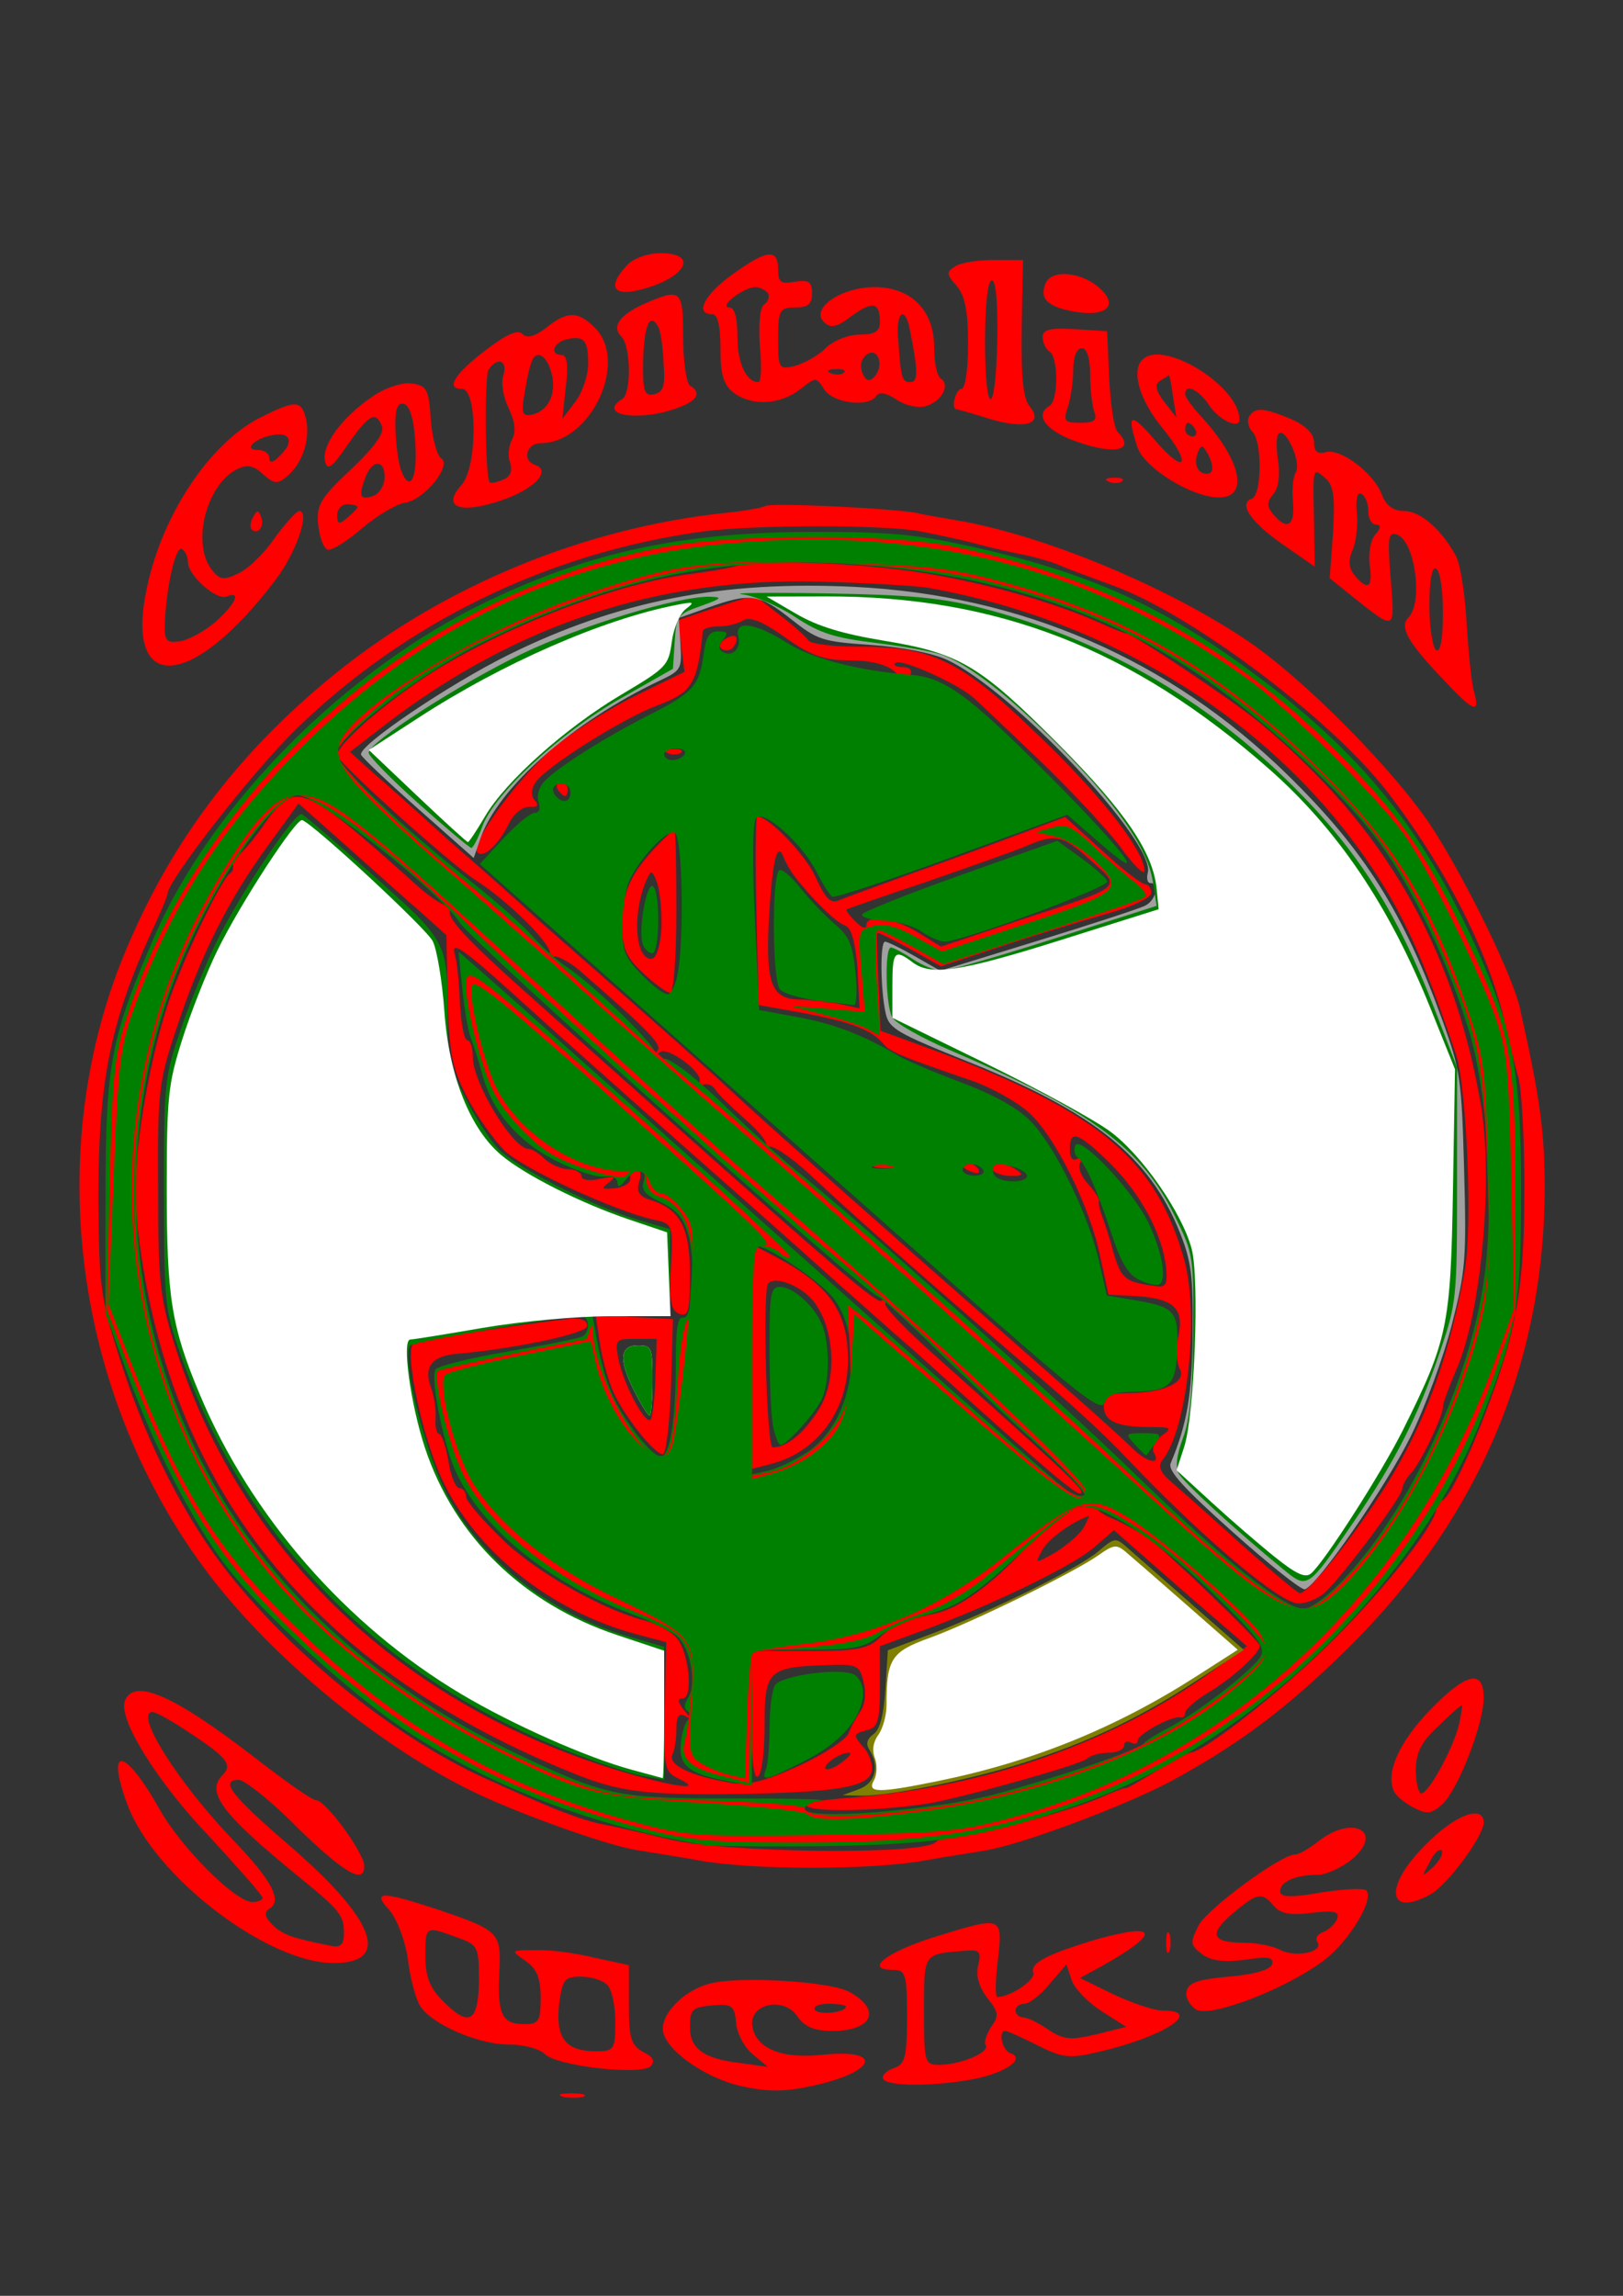
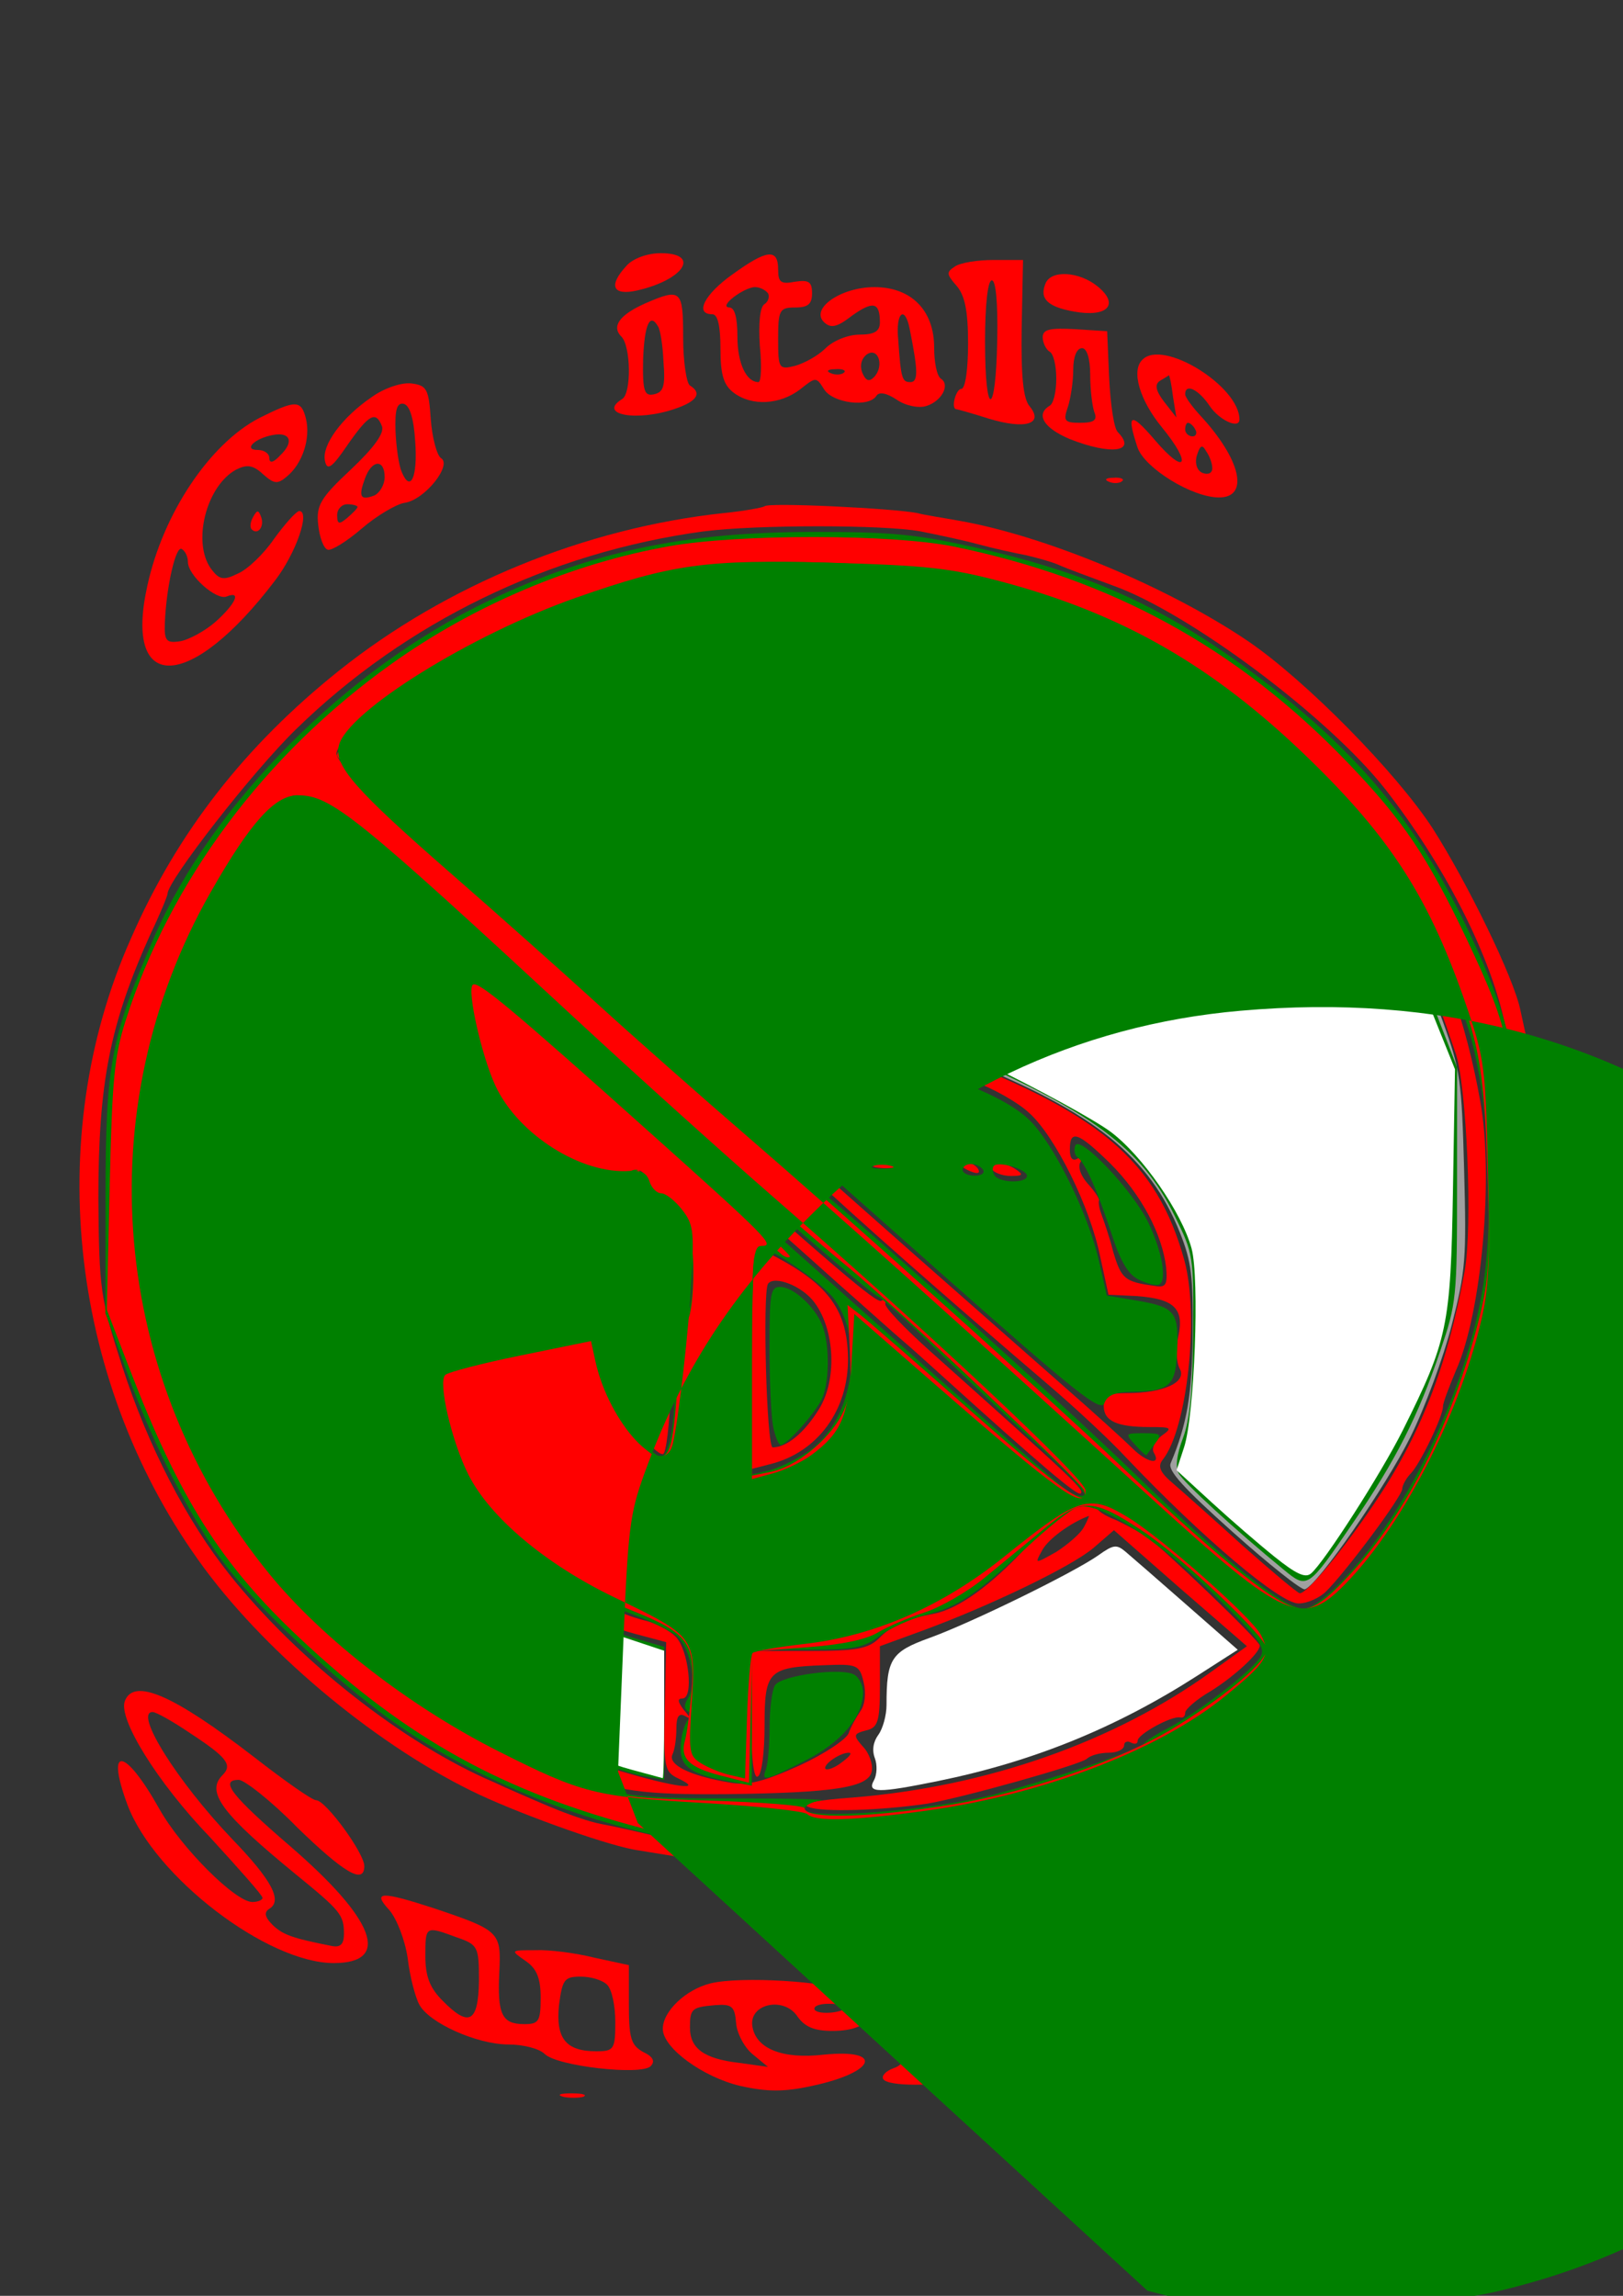
<svg xmlns="http://www.w3.org/2000/svg" xmlns:ns1="http://www.inkscape.org/namespaces/inkscape" xmlns:ns2="http://sodipodi.sourceforge.net/DTD/sodipodi-0.dtd" width="210mm" height="297mm" viewBox="0 0 210 297" version="1.1" id="svg10220" ns1:version="0.92.4 (5da689c313, 2019-01-14)" ns2:docname="sucks.svg">
  <rect x="0" y="0" width="210" height="297" fill="#333333" stroke="none" />
  <defs id="defs10214" />
  <ns2:namedview id="base" pagecolor="#ffffff" bordercolor="#666666" borderopacity="1.0" ns1:pageopacity="0.0" ns1:pageshadow="2" ns1:zoom="0.62" ns1:cx="281.90171" ns1:cy="560" ns1:document-units="mm" ns1:current-layer="layer1" showgrid="false" ns1:window-width="1280" ns1:window-height="962" ns1:window-x="-8" ns1:window-y="-8" ns1:window-maximized="1" />
  <g ns1:label="Layer 1" ns1:groupmode="layer" id="layer1">
    <g id="g10713">
      <path id="path10304" d="m 81.107,34.334 c -2.458,2.633 -1.843,3.95 1.317,3.248 6.144,-1.404 8.251,-4.828 3.072,-4.828 -1.756,0 -3.599,0.702 -4.389,1.58 z" ns1:connector-curvature="0" style="fill:#ff0000;fill-opacity:1;stroke:none;stroke-width:0.035" />
      <path id="path10306" d="m 94.8,35.475 c -3.599,2.546 -5.003,5.179 -2.633,5.179 0.702,0 1.053,1.492 1.053,4.477 0,3.423 0.439,4.74 1.756,5.706 2.37,1.756 5.969,1.492 8.515,-0.439 2.107,-1.668 2.107,-1.668 3.16,0 1.141,1.756 5.793,2.37 6.759,0.79 0.351,-0.527 1.317,-0.351 2.633,0.527 1.141,0.79 2.897,1.141 3.862,0.79 1.931,-0.614 3.072,-2.721 1.843,-3.511 -0.527,-0.351 -0.878,-2.107 -0.878,-4.038 0,-4.828 -2.984,-7.812 -7.724,-7.812 -4.301,0 -8.251,2.721 -6.583,4.477 0.878,0.878 1.668,0.79 3.687,-0.79 2.721,-1.931 3.599,-1.756 3.599,0.878 0,1.141 -0.702,1.58 -2.633,1.58 -1.492,0 -3.423,0.79 -4.389,1.756 -0.966,0.966 -2.721,1.931 -3.95,2.282 -2.107,0.527 -2.194,0.351 -2.194,-3.511 0,-3.687 0.176,-4.038 2.194,-4.038 1.668,0 2.194,-0.439 2.194,-1.843 0,-1.492 -0.439,-1.756 -2.194,-1.492 -1.843,0.351 -2.194,0.088 -2.194,-1.58 0,-2.721 -1.404,-2.633 -5.881,0.614 z m 4.564,2.458 c 0.263,0.439 0,1.141 -0.439,1.404 -0.614,0.351 -0.79,2.546 -0.614,5.354 0.263,2.633 0.176,4.74 -0.176,4.74 -1.58,0 -2.721,-2.458 -2.721,-5.881 0,-2.458 -0.351,-3.774 -1.053,-3.774 -1.492,-0.088 1.931,-2.633 3.336,-2.633 0.614,0 1.317,0.351 1.668,0.79 z m 18.346,4.652 c 1.053,5.267 1.141,6.847 0.088,6.847 -1.053,0 -1.229,-0.351 -1.58,-5.53 -0.351,-3.511 0.878,-4.477 1.492,-1.317 z m -4.652,6.232 c -0.614,0.614 -1.053,0.439 -1.492,-0.614 -0.351,-0.966 -0.088,-1.843 0.614,-2.37 1.492,-0.966 2.282,1.58 0.878,2.984 z m -3.862,-0.614 c -0.263,0.263 -1.053,0.351 -1.668,0.088 -0.702,-0.263 -0.439,-0.527 0.527,-0.527 0.966,-0.088 1.492,0.176 1.141,0.439 z" ns1:connector-curvature="0" style="fill:#ff0000;fill-opacity:1;stroke:none;stroke-width:0.035" />
      <path id="path10308" d="m 123.504,34.509 c -1.053,0.702 -1.053,0.966 0.263,2.458 1.053,1.229 1.492,3.16 1.492,7.461 0,3.336 -0.351,5.881 -0.878,5.881 -0.702,0 -1.404,2.633 -0.614,2.633 0.088,0 2.019,0.527 4.213,1.229 4.652,1.404 7.11,0.702 5.267,-1.58 -0.878,-0.966 -1.141,-4.038 -1.053,-10.182 l 0.176,-8.778 h -3.774 c -2.107,0 -4.389,0.351 -5.091,0.878 z m 5.53,9.392 c -0.176,10.182 -1.58,10.358 -1.58,0.263 0,-4.652 0.351,-7.9 0.878,-7.9 0.527,0 0.79,2.984 0.702,7.637 z" ns1:connector-curvature="0" style="fill:#ff0000;fill-opacity:1;stroke:none;stroke-width:0.035" />
      <path id="path10310" d="m 135.266,36.704 c -0.79,1.931 0.263,2.984 3.687,3.599 4.301,0.79 5.969,-0.878 3.072,-3.248 -2.37,-1.931 -6.057,-2.194 -6.759,-0.351 z" ns1:connector-curvature="0" style="fill:#ff0000;fill-opacity:1;stroke:none;stroke-width:0.035" />
      <path id="path10312" d="m 83.477,39.249 c -3.336,1.492 -4.389,2.984 -3.072,4.301 1.229,1.229 1.317,7.373 0.088,8.076 -3.248,2.019 1.931,2.984 6.934,1.229 2.809,-0.966 3.423,-2.019 1.843,-2.984 -0.439,-0.263 -0.878,-3.072 -0.878,-6.232 0,-6.144 -0.263,-6.408 -4.916,-4.389 z m 1.668,2.984 c 0.263,0.351 0.614,2.37 0.702,4.564 0.263,3.16 0,3.95 -1.229,4.213 -1.229,0.263 -1.492,-0.351 -1.404,-4.564 0.176,-4.477 0.878,-6.057 1.931,-4.213 z" ns1:connector-curvature="0" style="fill:#ff0000;fill-opacity:1;stroke:none;stroke-width:0.035" />
-       <path id="path10314" d="m 70.661,42.409 c -1.492,1.141 -2.458,1.404 -3.072,0.79 -0.614,-0.614 -2.107,0.088 -4.652,2.019 -4.126,3.16 -5.354,5.091 -3.16,5.091 2.019,0 2.019,10.182 -0.088,12.465 -2.546,2.809 -0.263,3.774 5.003,2.019 4.301,-1.404 6.759,-3.862 4.564,-4.652 -1.756,-0.527 -1.141,-2.809 0.702,-2.809 6.496,0 11.411,-10.533 7.022,-14.922 -2.194,-2.194 -3.599,-2.194 -6.32,0 z m 5.442,4.652 c 0,1.58 -0.79,3.774 -1.668,4.916 l -1.668,2.194 0.439,-4.126 c 0.351,-2.721 0.176,-4.126 -0.527,-4.126 -1.58,0 -1.141,-1.58 0.614,-2.019 2.282,-0.527 2.809,0.088 2.809,3.16 z m -4.74,1.229 c 0.702,2.633 -0.439,4.916 -2.546,5.354 -1.229,0.263 -1.404,-0.263 -0.966,-2.633 0.263,-1.58 0.614,-3.423 0.878,-4.038 0.527,-1.843 2.019,-1.141 2.633,1.317 z m -6.232,0.263 c -0.351,0.966 0,2.897 0.702,4.301 0.79,1.668 0.966,2.984 0.439,3.95 -0.439,0.79 -0.614,2.194 -0.263,3.072 0.351,1.053 0,1.843 -0.966,2.194 -0.79,0.351 -1.58,0.439 -1.668,0.351 -0.614,-0.614 -0.702,-13.606 -0.176,-14.571 1.141,-1.756 2.546,-1.229 1.931,0.702 z" ns1:connector-curvature="0" style="fill:#ff0000;fill-opacity:1;stroke:none;stroke-width:0.035" />
      <path id="path10316" d="m 134.915,43.638 c 0,0.702 0.439,1.58 0.878,1.843 0.527,0.263 0.878,1.843 0.878,3.511 0,1.668 -0.351,3.248 -0.878,3.511 -1.843,1.141 -0.702,2.897 2.633,4.301 5.354,2.107 8.69,1.668 6.232,-0.878 -0.527,-0.439 -0.966,-3.599 -1.141,-6.934 l -0.263,-6.144 -4.126,-0.263 c -3.248,-0.176 -4.213,0 -4.213,1.053 z m 6.144,4.828 c 0,1.931 0.263,4.038 0.527,4.828 0.439,1.053 0,1.404 -1.843,1.404 -2.019,0 -2.194,-0.263 -1.58,-2.019 0.351,-1.053 0.702,-3.248 0.702,-4.828 0,-1.668 0.439,-2.809 1.141,-2.809 0.614,0 1.053,1.317 1.053,3.423 z" ns1:connector-curvature="0" style="fill:#ff0000;fill-opacity:1;stroke:none;stroke-width:0.035" />
      <path id="path10318" d="m 147.818,46.535 c -1.492,1.404 -0.351,5.267 2.546,8.778 3.95,4.828 3.072,6.32 -0.966,1.58 -3.16,-3.687 -3.687,-3.423 -2.194,1.053 0.966,2.633 7.022,6.408 10.533,6.408 3.95,0 2.809,-4.916 -2.37,-10.533 -1.141,-1.229 -2.019,-2.458 -2.019,-2.809 0,-1.492 1.756,-0.614 3.16,1.492 1.229,1.843 3.862,3.072 3.862,1.756 0,-4.301 -9.919,-10.446 -12.552,-7.724 z m 3.95,4.74 0.439,2.721 -1.58,-2.019 c -1.141,-1.492 -1.229,-2.282 -0.527,-2.721 0.614,-0.351 1.141,-0.702 1.141,-0.702 0.088,0 0.351,1.229 0.527,2.721 z m 2.897,4.301 c 0.263,0.439 0.088,0.878 -0.351,0.878 -0.527,0 -0.966,-0.439 -0.966,-0.878 0,-0.527 0.176,-0.878 0.351,-0.878 0.263,0 0.702,0.351 0.966,0.878 z m 2.194,5.003 c 0,0.614 -0.527,0.878 -1.229,0.614 -0.702,-0.263 -1.053,-1.141 -0.79,-2.194 0.439,-1.404 0.702,-1.58 1.229,-0.614 0.439,0.614 0.79,1.58 0.79,2.194 z" ns1:connector-curvature="0" style="fill:#ff0000;fill-opacity:1;stroke:none;stroke-width:0.035" />
      <path id="path10320" d="m 48.102,51.363 c -3.862,2.633 -6.496,6.232 -6.057,8.251 0.263,1.317 0.878,0.966 2.897,-2.019 2.809,-4.038 3.687,-4.477 4.477,-2.458 0.351,0.878 -1.053,2.809 -4.038,5.618 -3.95,3.687 -4.477,4.652 -4.213,7.11 0.176,1.668 0.702,3.072 1.229,3.248 0.439,0.176 2.458,-1.053 4.389,-2.721 1.931,-1.668 4.477,-3.16 5.53,-3.336 2.633,-0.351 6.232,-4.916 4.74,-5.793 -0.527,-0.351 -1.141,-2.633 -1.317,-5.003 -0.263,-3.95 -0.527,-4.389 -2.458,-4.652 -1.317,-0.176 -3.599,0.614 -5.179,1.756 z m 5.618,5.706 c 0.351,4.652 -0.614,6.759 -1.756,3.95 -0.351,-0.79 -0.702,-3.16 -0.79,-5.267 -0.088,-2.721 0.176,-3.687 1.053,-3.511 0.79,0.176 1.317,1.931 1.492,4.828 z m -3.95,4.652 c 0,0.966 -0.614,2.019 -1.317,2.37 -1.843,0.702 -2.107,0.176 -1.229,-2.194 0.878,-2.458 2.546,-2.546 2.546,-0.176 z m -3.511,3.862 c 0,0.176 -0.614,0.79 -1.317,1.404 -1.053,0.878 -1.317,0.878 -1.317,-0.351 0,-0.79 0.614,-1.404 1.317,-1.404 0.702,0 1.317,0.176 1.317,0.351 z" ns1:connector-curvature="0" style="fill:#ff0000;fill-opacity:1;stroke:none;stroke-width:0.035" />
      <path id="path10322" d="m 33.531,54.084 c -6.408,3.336 -12.465,12.377 -14.483,21.769 -3.072,13.957 5.618,13.606 16.502,-0.702 2.721,-3.511 4.652,-9.041 3.16,-9.041 -0.439,0.088 -1.843,1.668 -3.248,3.599 -1.317,1.931 -3.423,3.95 -4.652,4.477 -1.931,0.966 -2.458,0.79 -3.511,-0.614 -2.458,-3.423 -0.614,-10.709 3.248,-12.816 1.404,-0.702 2.194,-0.614 3.511,0.614 1.404,1.229 1.843,1.317 3.072,0.263 2.019,-1.668 3.072,-4.916 2.458,-7.461 -0.614,-2.458 -1.317,-2.458 -6.057,-0.088 z m 2.721,4.828 c -0.878,0.966 -1.404,1.053 -1.404,0.351 0,-0.614 -0.702,-1.053 -1.492,-1.053 -1.931,0 -0.439,-1.492 1.931,-1.931 2.282,-0.439 2.809,0.878 0.966,2.633 z M 24.314,72.693 c 0,1.756 3.687,5.003 5.003,4.477 1.931,-0.79 1.229,0.878 -1.404,3.248 -1.404,1.229 -3.511,2.37 -4.652,2.546 -1.756,0.263 -2.019,-0.088 -1.931,-2.37 0.176,-4.564 1.404,-10.095 2.194,-9.568 0.439,0.263 0.79,0.966 0.79,1.668 z" ns1:connector-curvature="0" style="fill:#ff0000;fill-opacity:1;stroke:none;stroke-width:0.035" />
-       <path id="path10324" d="m 161.6,53.908 c -0.263,0.527 -0.088,1.404 0.439,1.931 1.317,1.317 1.229,8.251 -0.088,8.69 -1.756,0.614 -0.088,3.072 4.126,5.969 l 4.038,2.809 -0.088,-5.618 c -0.176,-7.373 -0.176,-7.198 1.404,-5.881 1.141,0.966 1.317,2.37 1.053,7.11 l -0.439,5.881 3.16,2.546 c 5.442,4.301 5.267,4.301 4.74,-2.458 -0.439,-5.354 -0.351,-6.144 0.878,-5.706 2.282,0.966 3.336,8.778 1.404,10.709 -1.229,1.229 0,3.336 4.828,8.339 3.599,3.862 4.477,4.126 3.687,1.317 -0.351,-1.053 -0.702,-4.916 -0.966,-8.69 -0.176,-3.687 -0.79,-7.637 -1.317,-8.778 -1.843,-3.511 -4.652,-5.969 -6.759,-5.969 -1.404,0 -2.37,-0.702 -2.897,-2.107 -1.053,-2.809 -5.267,-5.969 -7.198,-5.53 -1.141,0.351 -1.58,-0.088 -1.58,-1.229 0,-1.141 -1.053,-2.194 -3.072,-3.072 -3.599,-1.492 -4.564,-1.492 -5.354,-0.263 z m 6.057,7.198 c -0.351,0.527 -0.527,2.282 -0.351,3.862 0.263,3.072 -0.79,3.687 -2.546,1.58 -0.878,-1.053 -0.878,-1.58 0,-2.633 0.702,-0.79 0.878,-2.546 0.614,-4.301 -0.263,-1.668 -0.263,-3.248 0.088,-3.511 0.878,-0.878 2.984,3.774 2.194,5.003 z m 9.392,5.091 c 0,0.878 0.439,1.668 0.966,1.668 0.702,0 0.702,0.439 -0.088,1.317 -0.614,0.702 -0.878,2.458 -0.702,3.95 0.439,2.897 -0.263,3.336 -1.931,1.317 -0.79,-0.966 -0.878,-1.931 -0.263,-3.336 0.439,-1.053 0.702,-3.248 0.527,-4.828 -0.176,-1.756 0.088,-2.721 0.614,-2.37 0.527,0.263 0.878,1.317 0.878,2.282 z m 9.656,13.167 c 0,3.336 -0.351,5.091 -0.878,4.74 -0.439,-0.263 -0.878,-2.897 -0.878,-5.793 0,-3.336 0.351,-5.091 0.878,-4.74 0.527,0.263 0.878,2.897 0.878,5.793 z" ns1:connector-curvature="0" style="fill:#ff0000;fill-opacity:1;stroke:none;stroke-width:0.035" />
      <path id="path10326" d="m 143.517,62.335 c 0.614,0.263 1.404,0.176 1.668,-0.088 0.351,-0.263 -0.176,-0.527 -1.141,-0.439 -0.966,0 -1.229,0.263 -0.527,0.527 z" ns1:connector-curvature="0" style="fill:#ff0000;fill-opacity:1;stroke:none;stroke-width:0.035" />
      <g style="fill:#ff0000" id="g10489">
        <path style="fill:#ff0000;fill-opacity:1;stroke:none;stroke-width:0.035" ns1:connector-curvature="0" d="m 98.926,65.495 c -0.263,0.176 -2.633,0.614 -5.267,0.878 -17.995,1.931 -35.901,9.305 -49.77,20.365 -12.201,9.743 -20.979,20.979 -26.948,34.672 -11.587,25.982 -7.812,58.021 9.48,81.458 8.514,11.499 22.91,23.349 35.638,29.318 6.057,2.809 17.117,6.759 20.628,7.198 1.492,0.263 5.003,0.79 7.9,1.317 6.759,1.229 22.208,1.229 28.967,0 2.897,-0.527 6.496,-1.053 7.9,-1.317 4.301,-0.614 17.995,-5.706 24.051,-8.953 8.866,-4.828 14.835,-9.305 22.735,-17.029 16.853,-16.59 25.544,-36.779 25.631,-59.514 0,-7.286 -0.527,-11.499 -3.16,-23.261 -0.878,-4.213 -6.847,-16.415 -11.323,-23.437 C 180.648,99.904 168.973,88.054 161.512,82.963 151.154,75.941 135.178,69.27 123.943,67.339 122.012,66.987 119.642,66.636 118.676,66.373 115.604,65.759 99.365,64.969 98.926,65.495 Z m 20.189,3.248 c 2.194,0.439 5.53,1.141 7.461,1.668 1.931,0.527 4.74,1.141 6.144,1.404 1.492,0.351 3.423,0.878 4.389,1.317 0.966,0.439 4.126,1.58 6.934,2.633 9.831,3.511 27.914,17.029 35.199,26.333 7.461,9.568 13.342,20.891 15.361,29.845 0.614,2.633 1.404,5.969 1.843,7.373 0.439,1.404 0.79,7.812 0.79,14.308 0,9.041 -0.439,13.606 -1.843,19.399 -1.843,7.373 -7.286,20.54 -8.778,21.067 -0.439,0.176 -0.79,0.702 -0.79,1.053 0,1.931 -6.232,9.919 -13.079,16.766 -6.671,6.671 -17.029,14.835 -18.785,14.835 -0.351,0 -2.282,1.053 -4.389,2.37 -2.019,1.229 -3.774,2.282 -3.862,2.194 -0.176,-0.088 -1.756,0.527 -3.511,1.317 -4.389,1.843 -15.01,4.652 -17.819,4.652 -1.317,0 -2.721,0.439 -3.336,1.053 -1.668,1.668 -27.299,1.404 -34.672,-0.439 -3.248,-0.79 -7.11,-1.668 -8.602,-1.931 -1.492,-0.263 -4.477,-1.317 -6.759,-2.282 -2.282,-0.966 -5.53,-2.37 -7.198,-3.16 C 52.316,225.603 38.534,214.806 29.669,203.658 24.139,196.724 19.135,187.068 15.8,176.71 12.991,168.02 12.815,166.791 12.728,155.029 c 0,-15.01 1.492,-22.559 6.759,-34.234 1.229,-2.546 2.194,-4.916 2.194,-5.179 0,-1.668 11.06,-15.888 16.678,-21.33 14.132,-13.781 32.654,-22.822 52.667,-25.543 6.847,-0.878 23.349,-0.878 28.089,0 z" id="path10328" />
      </g>
      <path id="path10330" d="m 95.239,73.22 c -1.229,0.351 -3.95,0.79 -6.057,1.053 -9.129,1.229 -21.857,5.969 -31.864,11.85 -6.232,3.687 -13.693,10.007 -13.693,11.587 0,0.878 14.747,14.132 17.907,16.151 4.301,2.721 10.182,8.602 9.568,9.568 -0.263,0.439 -0.176,0.614 0.351,0.351 0.439,-0.263 1.931,0.439 3.423,1.668 8.602,7.461 10.709,9.568 10.27,10.358 -0.351,0.527 -0.263,0.702 0.176,0.351 0.966,-0.966 5.881,2.721 5.179,3.862 -0.351,0.527 -0.176,0.702 0.351,0.351 0.527,-0.263 1.229,-0.088 1.668,0.527 0.351,0.614 2.194,2.37 3.95,3.95 1.756,1.492 2.984,3.072 2.633,3.423 -0.351,0.351 -0.176,0.351 0.351,0.088 0.527,-0.263 2.897,1.317 5.354,3.599 5.881,5.53 17.819,16.063 31.074,27.387 3.072,2.633 7.549,6.759 9.831,9.217 10.007,10.533 19.926,18.872 22.296,18.872 1.141,0 2.721,-0.702 3.599,-1.58 2.633,-2.633 9.831,-12.289 9.831,-13.255 0,-0.439 0.527,-1.404 1.141,-2.019 1.229,-1.317 4.126,-7.373 4.126,-8.602 0,-0.527 0.79,-2.546 1.668,-4.652 3.336,-7.373 4.916,-25.105 3.16,-34.848 -3.599,-20.365 -12.64,-35.814 -28.528,-48.98 -3.248,-2.721 -16.502,-11.587 -17.292,-11.587 -0.263,0 -1.668,-0.527 -3.16,-1.229 -5.618,-2.546 -13.518,-4.828 -21.155,-6.232 -8.251,-1.58 -22.471,-2.194 -26.158,-1.229 z m 24.753,2.809 c 25.982,4.564 48.454,19.838 60.304,40.729 2.721,4.916 4.74,9.743 8.076,19.575 1.404,4.301 2.194,22.296 1.141,28.089 -2.282,12.465 -5.706,21.242 -11.762,30.196 -4.038,5.969 -8.602,11.499 -9.568,11.499 -0.263,0 -3.599,-2.809 -7.373,-6.144 -3.774,-3.423 -7.812,-7.022 -9.041,-8.076 -1.668,-1.404 -2.019,-2.194 -1.317,-3.072 3.16,-3.95 4.74,-18.521 2.809,-25.719 -3.599,-13.079 -11.06,-19.311 -32.566,-27.299 l -6.759,-2.458 -0.263,-6.144 c -0.176,-3.423 -0.263,-6.32 -0.176,-6.496 0.088,-0.176 1.931,0.79 4.213,2.019 l 4.038,2.282 7.724,-2.546 c 4.213,-1.404 10.27,-3.248 13.606,-4.213 3.248,-0.878 5.881,-2.107 5.881,-2.721 0,-0.614 -0.351,-1.141 -0.79,-1.141 -0.439,0 -2.984,-1.931 -5.618,-4.389 l -4.74,-4.301 -5.618,2.107 c -3.072,1.141 -9.392,3.511 -13.957,5.091 -4.564,1.668 -8.953,3.248 -9.743,3.599 -1.053,0.439 -1.756,-0.351 -2.984,-3.072 -1.317,-2.897 -6.057,-7.812 -7.549,-7.812 -0.176,0 -0.263,5.53 -0.088,12.201 l 0.263,12.201 5.881,1.053 c 6.144,1.141 8.778,2.194 10.27,3.95 0.878,1.053 2.107,1.58 11.587,4.828 2.458,0.878 5.793,2.721 7.286,4.126 3.336,2.984 7.9,12.113 9.217,18.697 l 1.053,4.828 3.687,0.176 c 4.74,0.351 6.144,1.58 5.354,5.179 -0.351,1.492 -0.263,3.423 0.176,4.213 0.966,1.756 -2.107,3.16 -6.847,3.16 -2.37,0 -2.984,0.351 -2.984,1.668 0,1.931 1.668,2.721 5.969,2.721 2.809,0 2.984,0.088 1.492,1.141 -0.878,0.702 -1.317,1.668 -0.966,2.194 0.966,1.668 -0.966,1.229 -2.721,-0.527 -0.878,-0.878 -4.916,-4.564 -9.041,-8.163 -29.318,-25.807 -39.764,-35.111 -44.328,-39.412 -2.897,-2.633 -8.251,-7.373 -11.85,-10.533 -3.599,-3.16 -8.778,-7.724 -11.499,-10.095 -2.633,-2.458 -7.988,-7.198 -11.85,-10.533 -3.774,-3.423 -8.163,-7.373 -9.831,-8.778 l -2.897,-2.633 4.652,-3.599 C 66.799,80.769 85.145,74.712 105.948,75.239 c 6.057,0.176 12.377,0.527 14.045,0.79 z m 21.155,35.287 c 4.038,3.599 4.477,3.248 -9.48,7.812 l -9.919,3.336 -2.984,-1.843 c -3.16,-1.931 -6.671,-2.458 -6.671,-0.878 0,0.527 -0.614,0.263 -1.404,-0.527 -0.79,-0.79 -1.317,-1.492 -1.141,-1.58 0.176,-0.088 4.916,-1.756 10.446,-3.599 5.53,-1.931 11.323,-3.95 12.728,-4.564 3.862,-1.668 4.74,-1.492 8.427,1.843 z m -38.359,2.019 c 2.37,3.072 5.442,6.057 6.583,6.408 0.79,0.263 1.317,2.194 1.58,5.53 l 0.263,5.179 -2.721,-0.614 c -1.492,-0.263 -3.687,-0.527 -4.828,-0.527 -3.774,0 -4.564,-1.843 -4.213,-9.831 0.439,-7.812 1.053,-10.885 1.931,-8.602 0.263,0.702 0.878,1.756 1.404,2.458 z m 40.905,37.218 c 3.95,3.95 6.671,9.041 7.198,13.43 0.176,2.194 0,2.633 -1.492,2.37 -3.862,-0.527 -4.301,-0.878 -5.354,-4.389 -0.527,-2.107 -1.317,-4.301 -1.58,-5.003 -0.263,-0.702 -0.351,-1.492 -0.263,-1.668 0.088,-0.176 -0.527,-1.141 -1.404,-2.107 -0.966,-1.053 -1.404,-2.282 -0.966,-2.897 0.351,-0.702 0.263,-0.878 -0.351,-0.439 -0.702,0.439 -1.053,0 -1.053,-1.141 0,-2.633 1.053,-2.282 5.267,1.843 z" ns1:connector-curvature="0" style="fill:#ff0000;fill-opacity:1;stroke:none;stroke-width:0.035" />
      <path id="path10332" d="m 92.694,78.574 -5.003,1.668 0.439,3.336 0.439,3.336 -6.496,3.16 c -3.511,1.756 -8.339,4.828 -10.709,6.847 -4.564,4.038 -10.358,12.026 -9.656,13.255 0.702,1.053 2.721,-0.79 4.126,-3.599 0.614,-1.317 1.756,-2.194 2.633,-2.194 1.053,0.088 1.317,-0.176 0.702,-0.878 -0.527,-0.614 -0.439,-1.492 0.176,-2.37 1.58,-2.107 11.148,-8.163 15.8,-9.919 4.389,-1.668 5.091,-2.721 5.793,-9.568 0.088,-0.351 0.966,-0.614 2.107,-0.614 1.053,0 2.458,-0.351 3.16,-0.79 0.79,-0.527 2.546,0.176 5.354,2.194 3.336,2.37 5.003,2.984 8.339,2.984 2.633,0 4.828,0.527 5.793,1.404 0.966,0.878 1.668,1.053 2.107,0.439 0.263,-0.527 -0.088,-0.966 -0.966,-0.966 -0.878,0 -1.317,-0.263 -0.966,-0.527 0.614,-0.702 8.427,2.809 10.27,4.652 0.702,0.614 4.477,4.213 8.339,7.9 3.862,3.687 8.514,8.69 10.358,11.06 1.756,2.458 3.248,3.95 3.248,3.248 0,-2.546 -5.793,-10.007 -14.045,-17.819 -9.743,-9.392 -13.342,-11.148 -22.91,-11.148 -3.248,0 -6.144,-0.351 -6.496,-0.79 -0.263,-0.439 -1.931,-1.931 -3.774,-3.336 l -3.248,-2.546 z" ns1:connector-curvature="0" style="fill:#ff0000;fill-opacity:1;stroke:none;stroke-width:0.035" />
      <path id="path10334" d="m 93.747,82.7 c -0.702,0.527 -0.79,0.966 -0.263,1.317 0.527,0.263 1.229,0.088 1.492,-0.439 0.79,-1.229 0.176,-1.756 -1.229,-0.878 z" ns1:connector-curvature="0" style="fill:#ff0000;fill-opacity:1;stroke:none;stroke-width:0.035" />
      <path id="path10336" d="m 86.461,97.447 c 0.614,0.263 1.404,0.176 1.668,-0.088 0.351,-0.263 -0.176,-0.527 -1.141,-0.439 -0.966,0 -1.229,0.263 -0.527,0.527 z" ns1:connector-curvature="0" style="fill:#ff0000;fill-opacity:1;stroke:none;stroke-width:0.035" />
      <path id="path10338" d="m 72.154,102.099 c 0.263,0.439 0.702,0.878 0.966,0.878 0.176,0 0.351,-0.439 0.351,-0.878 0,-0.527 -0.439,-0.878 -0.966,-0.878 -0.439,0 -0.614,0.351 -0.351,0.878 z" ns1:connector-curvature="0" style="fill:#ff0000;fill-opacity:1;stroke:none;stroke-width:0.035" />
      <path id="path10340" d="m 84.706,109.735 c -3.248,3.511 -4.213,5.793 -4.213,9.919 0,2.984 0.527,4.213 2.721,6.232 1.492,1.404 3.072,2.546 3.511,2.546 0.439,0 0.79,-4.74 0.79,-10.533 0,-5.793 -0.088,-10.533 -0.263,-10.533 -0.176,0 -1.317,1.053 -2.546,2.37 z m 0.878,10.446 c -0.176,2.37 -0.702,3.862 -1.317,3.862 -2.107,0 -2.458,-5.793 -0.702,-10.007 0.702,-1.58 0.79,-1.58 1.492,0.263 0.351,1.141 0.614,3.774 0.527,5.881 z" ns1:connector-curvature="0" style="fill:#ff0000;fill-opacity:1;stroke:none;stroke-width:0.035" />
      <path id="path10342" d="m 113.234,150.991 c 0.79,0.176 2.019,0.176 2.633,0 0.527,-0.263 -0.088,-0.439 -1.58,-0.439 -1.404,0 -1.931,0.176 -1.053,0.439 z" ns1:connector-curvature="0" style="fill:#ff0000;fill-opacity:1;stroke:none;stroke-width:0.035" />
      <path id="path10344" d="m 124.382,150.728 c 0,0.176 0.614,0.614 1.404,0.878 0.702,0.263 1.053,0.176 0.79,-0.351 -0.527,-0.878 -2.194,-1.229 -2.194,-0.527 z" ns1:connector-curvature="0" style="fill:#ff0000;fill-opacity:1;stroke:none;stroke-width:0.035" />
      <path id="path10346" d="m 128.332,151.255 c 0.263,0.439 1.404,0.878 2.458,0.878 1.58,0 1.668,-0.176 0.614,-0.878 -1.756,-1.141 -3.774,-1.141 -3.072,0 z" ns1:connector-curvature="0" style="fill:#ff0000;fill-opacity:1;stroke:none;stroke-width:0.035" />
      <path id="path10348" d="m 33.97,106.927 c -1.492,2.194 -3.16,3.95 -3.599,3.95 -0.527,0 -0.702,0.351 -0.351,0.79 0.263,0.439 0.176,1.053 -0.263,1.317 -1.141,0.702 -6.057,11.06 -7.988,16.766 -2.721,8.251 -4.74,21.067 -4.213,26.597 3.16,34.76 21.769,58.899 56.354,72.944 5.969,2.458 9.392,2.897 20.101,2.809 14.045,-0.176 18.433,-0.878 18.785,-2.984 0.176,-0.878 -0.351,-2.37 -1.141,-3.16 -1.317,-1.492 -1.229,-1.668 0.439,-2.107 1.492,-0.351 1.756,-1.141 1.756,-5.706 v -5.179 l 5.53,-2.019 c 8.602,-3.16 19.223,-8.251 22.12,-10.709 l 2.633,-2.282 8.602,7.549 8.602,7.461 -4.652,3.336 c -12.552,9.041 -28.967,14.835 -46.347,16.239 -4.916,0.351 -6.847,0.79 -5.706,1.229 1.756,0.702 9.48,0.439 15.361,-0.439 4.652,-0.79 19.662,-5.003 20.628,-5.793 0.439,-0.439 1.668,-0.79 2.809,-0.79 1.141,0 2.019,-0.439 2.019,-0.966 0,-0.439 0.439,-0.614 0.878,-0.351 0.527,0.263 0.878,0.176 0.878,-0.263 0,-0.79 4.389,-3.248 5.53,-2.984 0.351,0.088 0.614,-0.176 0.614,-0.614 0,-0.439 1.492,-1.756 3.336,-2.809 3.072,-1.931 6.32,-4.916 6.32,-5.881 0,-0.614 -12.377,-12.465 -14.571,-14.045 -0.966,-0.614 -2.721,-1.58 -4.038,-2.194 -1.404,-0.527 -2.458,-1.229 -2.458,-1.58 0,-0.263 -1.053,-0.351 -2.37,-0.088 -1.492,0.263 -4.213,2.37 -6.759,5.179 -4.564,4.916 -8.778,7.988 -11.938,8.602 -3.687,0.702 -5.442,1.492 -7.11,3.16 -1.404,1.404 -2.984,1.668 -9.129,1.668 h -7.461 v 8.427 c 0,5.354 0.351,8.163 0.878,7.812 0.527,-0.263 0.878,-3.248 0.878,-6.583 0,-7.022 0.439,-7.549 7.637,-7.812 4.301,-0.176 4.652,-0.088 5.179,2.194 0.351,1.404 0.176,2.984 -0.439,3.774 -0.527,0.79 -1.229,2.019 -1.492,2.809 -0.263,0.79 -3.16,2.721 -6.408,4.213 -4.477,2.019 -6.671,2.633 -8.953,2.194 -5.179,-0.878 -7.988,-2.282 -7.461,-3.599 0.351,-0.702 0.527,-2.282 0.527,-3.423 0,-1.58 0.351,-2.019 1.141,-1.58 0.702,0.439 0.702,0.176 -0.176,-0.79 -0.79,-1.053 -0.878,-1.492 -0.176,-1.492 1.492,0 0.79,-6.32 -0.878,-7.988 -0.79,-0.79 -2.458,-1.668 -3.687,-2.019 -5.53,-1.317 -14.22,-6.232 -18.609,-10.446 -2.633,-2.546 -4.828,-5.091 -4.828,-5.618 0,-0.614 -0.351,-1.141 -0.878,-1.141 -0.439,0 -1.141,-1.58 -1.404,-3.511 -0.351,-1.931 -0.878,-3.511 -1.229,-3.511 -0.263,0 -0.527,-0.878 -0.439,-2.019 0.088,-1.053 -0.176,-2.897 -0.614,-4.038 -0.966,-2.633 0.176,-4.038 3.423,-4.301 7.11,-0.614 16.415,-2.546 16.766,-3.511 0.176,-0.614 -0.439,-1.053 -1.58,-1.053 -1.843,0 -18.785,2.546 -20.716,3.072 -1.492,0.439 0.79,11.675 3.511,17.643 4.301,9.305 14.045,17.117 25.105,20.101 l 3.95,1.053 -0.176,8.339 c -0.176,7.9 -0.088,8.427 1.756,9.305 3.511,1.668 -0.527,1.141 -7.812,-1.053 -27.826,-8.427 -48.541,-28.001 -57.056,-54.071 -2.194,-6.759 -2.458,-8.69 -2.458,-21.067 -0.088,-12.728 0.088,-14.045 2.458,-21.067 3.16,-9.568 6.759,-16.59 11.762,-23.437 l 3.95,-5.442 6.144,5.442 c 3.336,2.984 7.637,6.847 9.568,8.514 l 3.423,3.072 0.176,8.339 c 0.176,7.022 0.614,9.041 2.546,12.728 1.229,2.37 3.423,5.442 4.828,6.847 2.546,2.37 14.132,7.724 19.136,8.866 2.633,0.527 2.633,0.614 2.37,6.144 -0.263,4.389 0,5.618 1.053,6.057 1.229,0.439 1.404,-0.263 1.404,-5.091 0,-6.057 -1.229,-8.427 -5.179,-9.656 -1.404,-0.439 -1.756,-1.053 -1.404,-2.282 0.351,-0.966 0.176,-1.668 -0.351,-1.668 -0.527,0 -0.878,0.527 -0.79,1.053 0.176,0.614 -0.702,1.229 -1.931,1.404 -1.756,0.176 -1.931,0.088 -0.878,-0.702 1.053,-0.79 0.79,-0.878 -1.053,-0.527 -1.404,0.351 -2.458,0.176 -2.458,-0.351 0,-0.439 -0.79,-0.878 -1.668,-0.878 -0.966,0 -2.282,-0.614 -3.072,-1.317 -0.702,-0.702 -1.668,-1.317 -2.107,-1.317 -2.019,0 -7.198,-8.514 -7.198,-11.85 0,-1.229 -0.351,-2.194 -0.702,-2.194 -0.439,0 -0.79,-2.107 -0.966,-4.652 -0.088,-2.458 -0.351,-5.267 -0.614,-6.232 -0.702,-2.282 0.79,-1.229 9.392,6.583 4.038,3.687 13.342,11.938 20.54,18.346 7.286,6.408 16.063,14.22 19.662,17.468 3.599,3.16 7.286,6.496 8.339,7.373 1.053,0.878 3.248,2.897 4.916,4.389 12.903,11.675 17.643,15.712 18.082,15.361 0.439,-0.527 -0.263,-1.229 -19.399,-18.346 -3.336,-2.984 -6.057,-5.793 -5.881,-6.232 0.088,-0.439 -0.088,-0.614 -0.527,-0.351 -0.614,0.351 -6.057,-4.301 -28.704,-24.49 -3.336,-2.984 -10.27,-9.129 -15.361,-13.693 -10.095,-8.953 -12.552,-11.675 -11.587,-12.552 0.351,-0.351 0.176,-0.527 -0.263,-0.351 -0.527,0.088 -2.282,-0.966 -3.95,-2.458 -15.273,-13.693 -15.976,-13.957 -20.189,-7.812 z m 106.3,90.587 c -0.439,0.878 -2.107,2.282 -3.599,3.248 -2.809,1.58 -2.809,1.58 -1.843,-0.176 0.79,-1.492 3.687,-3.599 6.057,-4.477 0.088,-0.088 -0.176,0.614 -0.614,1.404 z m -31.337,30.459 c -0.878,0.702 -1.843,1.053 -2.107,0.878 -0.439,-0.527 1.843,-2.107 2.984,-2.107 0.527,0 0.088,0.527 -0.878,1.229 z" ns1:connector-curvature="0" style="fill:#ff0000;fill-opacity:1;stroke:none;stroke-width:0.035" />
      <path id="path10350" d="m 97.17,175.481 v 14.571 l 2.37,-0.614 c 6.232,-1.492 10.27,-7.022 10.182,-13.781 -0.088,-6.057 -2.458,-9.392 -9.217,-12.991 l -3.336,-1.756 z m 8.251,-6.934 c 2.633,3.599 2.897,10.007 0.527,13.781 -1.843,2.984 -4.126,4.916 -5.969,4.916 -0.79,0 -1.317,-19.926 -0.614,-21.155 0.79,-1.141 4.477,0.263 6.057,2.458 z" ns1:connector-curvature="0" style="fill:#ff0000;fill-opacity:1;stroke:none;stroke-width:0.035" />
      <path id="path10352" d="m 77.596,173.638 c 0.263,1.931 1.053,4.74 1.668,6.232 1.317,3.072 5.354,8.251 6.496,8.251 0.439,0 0.878,-3.95 1.053,-8.69 l 0.263,-8.778 -5.003,-0.263 -5.003,-0.263 z m 7.198,4.828 c -0.088,2.897 -0.439,5.267 -0.702,5.267 -0.966,0 -3.336,-4.652 -4.038,-7.724 -0.527,-2.721 -0.439,-2.809 2.194,-2.809 h 2.721 z" ns1:connector-curvature="0" style="fill:#ff0000;fill-opacity:1;stroke:none;stroke-width:0.035" />
      <path id="path10354" d="m 32.741,66.9 c -0.351,0.614 -0.439,1.317 -0.176,1.58 0.79,0.79 1.668,-0.351 1.229,-1.58 -0.351,-0.966 -0.527,-0.966 -1.053,0 z" ns1:connector-curvature="0" style="fill:#ff0000;fill-opacity:1;stroke:none;stroke-width:0.035" />
      <path id="path10356" d="m 184.949,221.302 c -3.862,4.038 -5.618,7.9 -4.652,10.27 0.176,0.614 1.317,1.58 2.458,2.194 1.843,0.966 2.37,0.966 3.862,-0.351 2.019,-1.843 5.354,-10.358 5.354,-13.781 0,-3.774 -2.282,-3.248 -7.022,1.668 z m 3.862,1.668 c -0.702,3.072 -3.95,9.041 -4.916,9.041 -0.351,0 -0.702,-1.404 -0.702,-2.984 0,-2.282 0.702,-3.687 2.897,-5.706 1.492,-1.492 2.897,-2.721 3.072,-2.721 0.088,0 -0.088,1.053 -0.351,2.37 z" ns1:connector-curvature="0" style="fill:#ff0000;fill-opacity:1;stroke:none;stroke-width:0.035" />
      <path id="path10358" d="m 16.151,220.073 c -0.878,2.282 4.213,10.533 11.06,17.643 3.687,4.038 6.759,7.461 6.759,7.812 0,0.263 -0.614,0.527 -1.317,0.527 -2.194,0 -9.217,-7.022 -12.026,-12.026 -4.477,-7.988 -7.022,-8.339 -4.126,-0.527 3.511,9.305 18.082,20.452 26.685,20.452 7.461,0 5.354,-5.618 -5.618,-15.098 -7.637,-6.583 -9.217,-8.602 -6.671,-8.602 0.702,0 4.213,2.721 7.549,6.144 6.057,5.881 8.69,7.461 8.69,5.003 0,-1.668 -5.003,-8.514 -6.232,-8.514 -0.527,0 -4.126,-2.546 -8.076,-5.618 -10.358,-7.988 -15.537,-10.27 -16.678,-7.198 z m 8.427,4.126 c 4.828,3.16 5.53,4.126 4.213,5.442 -2.194,2.194 -0.088,5.003 9.568,12.903 5.706,4.652 6.144,5.179 6.144,7.637 0,1.317 -0.439,1.756 -1.492,1.58 -5.354,-1.053 -6.408,-1.492 -7.724,-2.721 -1.053,-1.053 -1.141,-1.668 -0.439,-2.107 1.756,-1.053 0.263,-3.774 -4.828,-9.041 -7.11,-7.461 -12.728,-16.415 -10.27,-16.415 0.439,0 2.633,1.229 4.828,2.721 z" ns1:connector-curvature="0" style="fill:#ff0000;fill-opacity:1;stroke:none;stroke-width:0.035" />
      <path id="path10360" d="m 184.51,238.594 c -5.442,5.354 -5.091,9.568 0.527,6.496 2.107,-1.053 6.934,-7.549 6.934,-9.305 0,-2.37 -3.687,-1.053 -7.461,2.809 z m 0.966,2.897 c -1.58,1.404 -1.58,1.404 -0.527,-0.527 0.527,-1.141 1.229,-1.843 1.58,-1.58 0.263,0.351 -0.176,1.229 -1.053,2.107 z" ns1:connector-curvature="0" style="fill:#ff0000;fill-opacity:1;stroke:none;stroke-width:0.035" />
-       <path id="path10362" d="m 170.641,238.155 c -1.229,0.966 -2.546,1.756 -3.072,1.756 -1.843,0 -11.236,6.934 -12.465,9.129 -1.141,2.282 -1.141,2.546 0.439,3.774 1.229,0.878 2.897,1.053 5.618,0.702 2.897,-0.439 3.687,-0.351 3.423,0.614 -0.263,0.702 -2.37,1.317 -5.618,1.58 -3.95,0.351 -5.267,0.79 -5.442,1.931 -0.176,0.79 0.439,1.843 1.317,2.37 2.019,0.966 11.762,-2.809 16.59,-6.496 3.16,-2.458 6.408,-7.812 5.354,-8.953 -0.351,-0.351 -2.984,-0.176 -5.881,0.263 -3.95,0.702 -5.267,0.614 -5.267,-0.176 0,-1.229 2.019,-2.107 4.828,-2.107 1.141,0 3.16,-0.966 4.477,-2.019 4.213,-3.599 0.088,-5.793 -4.301,-2.37 z m -5.793,8.427 c 0.79,0.966 2.107,1.229 4.828,0.878 2.984,-0.351 3.687,-0.176 3.336,0.79 -0.263,0.614 -1.053,1.404 -1.756,1.668 -0.79,0.263 -1.141,0.878 -0.79,1.317 0.79,1.317 -2.809,2.019 -4.74,1.053 -0.966,-0.527 -3.072,-0.966 -4.828,-0.966 -4.126,0 -4.564,-1.141 -1.317,-3.862 3.16,-2.633 3.687,-2.721 5.267,-0.878 z" ns1:connector-curvature="0" style="fill:#ff0000;fill-opacity:1;stroke:none;stroke-width:0.035" />
      <path id="path10364" d="m 50.384,247.109 c 0.966,1.141 2.019,3.862 2.37,6.232 0.263,2.282 0.966,5.003 1.492,5.969 1.229,2.37 7.461,5.179 11.587,5.179 1.843,0 3.95,0.527 4.652,1.229 1.58,1.58 12.465,2.809 13.693,1.58 0.614,-0.614 0.351,-1.229 -0.966,-1.843 -1.58,-0.878 -1.843,-1.843 -1.843,-6.144 v -5.091 l -4.477,-0.966 c -2.458,-0.614 -5.881,-1.053 -7.637,-0.966 -3.248,0 -3.248,0 -1.229,1.404 1.404,0.966 1.931,2.194 1.931,4.74 0,3.072 -0.263,3.423 -2.107,3.423 -2.897,0 -3.511,-1.229 -3.248,-6.671 0.263,-5.267 0.088,-5.442 -8.514,-8.339 -6.759,-2.194 -7.988,-2.194 -5.706,0.263 z m 8.69,3.511 c 2.809,0.966 2.897,1.229 2.897,5.706 -0.088,5.354 -1.317,5.969 -4.74,2.458 -1.58,-1.58 -2.194,-3.072 -2.194,-5.706 0,-3.95 0,-3.95 4.038,-2.458 z m 19.487,6.144 c 0.614,0.614 1.053,2.721 1.053,4.828 0,3.511 -0.176,3.774 -2.458,3.774 -3.95,0 -5.267,-1.668 -4.828,-5.969 0.439,-3.336 0.702,-3.687 2.809,-3.687 1.317,0 2.809,0.439 3.423,1.053 z" ns1:connector-curvature="0" style="fill:#ff0000;fill-opacity:1;stroke:none;stroke-width:0.035" />
      <path id="path10366" d="m 120.519,250.707 c -5.969,1.931 -8.69,4.126 -5.003,4.126 1.668,0 1.843,0.527 1.843,6.057 0,5.354 -0.263,6.144 -1.756,6.671 -0.966,0.351 -1.58,0.966 -1.317,1.404 0.614,0.966 6.583,0.966 11.675,0 4.126,-0.79 6.759,-2.633 4.828,-3.336 -1.141,-0.351 -1.668,-2.897 -0.702,-2.897 0.263,0 2.194,0.878 4.126,1.843 3.248,1.668 4.213,1.756 7.9,0.878 8.427,-1.931 13.693,-5.354 8.339,-5.354 -1.141,0 -3.95,-0.966 -6.408,-2.107 l -4.301,-2.107 2.897,-1.58 c 7.461,-4.213 7.286,-5.618 -0.439,-3.511 -6.583,1.931 -8.953,3.16 -8.514,4.389 0.351,0.966 -2.984,3.16 -4.652,3.16 -0.263,0 -0.263,-2.194 0.088,-4.828 0.614,-5.706 0.702,-5.706 -8.602,-2.809 z m 6.057,3.511 c -0.351,1.317 0.088,2.809 1.141,4.213 1.492,1.843 1.58,2.37 0.527,3.774 -0.614,0.966 -0.966,2.019 -0.702,2.37 0.527,0.966 -3.336,2.546 -6.057,2.546 -1.843,0 -1.931,-0.351 -1.931,-7.022 0,-7.461 -0.088,-7.286 5.091,-7.724 2.107,-0.176 2.37,0 1.931,1.843 z m 15.976,5.969 3.16,2.019 -3.862,0.966 c -3.336,0.79 -4.213,0.702 -6.232,-0.614 -1.229,-0.878 -2.721,-1.58 -3.248,-1.58 -0.527,0 -0.966,-0.439 -0.966,-0.878 0,-0.527 0.527,-0.878 1.141,-0.878 0.614,0 2.107,-1.141 3.248,-2.546 l 2.194,-2.546 0.702,2.107 c 0.439,1.141 2.194,2.897 3.862,3.95 z" ns1:connector-curvature="0" style="fill:#ff0000;fill-opacity:1;stroke:none;stroke-width:0.035" />
      <path id="path10368" d="m 150.891,251.322 c 0,1.229 0.176,1.668 0.439,1.053 0.176,-0.527 0.176,-1.58 0,-2.194 -0.263,-0.527 -0.439,-0.088 -0.439,1.141 z" ns1:connector-curvature="0" style="fill:#ff0000;fill-opacity:1;stroke:none;stroke-width:0.035" />
      <path id="path10370" d="m 91.904,256.589 c -3.16,0.79 -6.144,3.599 -6.144,5.881 0,2.458 5.179,6.232 10.007,7.373 3.511,0.79 5.706,0.79 9.305,0 8.251,-1.756 9.392,-4.828 1.492,-4.038 -5.354,0.614 -8.778,-0.79 -9.217,-3.687 -0.439,-2.897 4.038,-3.862 5.793,-1.317 0.966,1.404 2.194,1.931 4.564,1.931 5.267,0 6.408,-2.809 2.107,-5.091 -2.546,-1.317 -14.045,-2.019 -17.907,-1.053 z m 3.336,5.091 c 0.088,1.317 1.053,3.16 2.107,4.038 l 2.019,1.668 -3.774,-0.527 c -4.477,-0.527 -6.32,-1.843 -6.32,-4.564 0,-2.458 0.263,-2.633 3.248,-2.897 2.194,-0.176 2.546,0.176 2.721,2.282 z m 14.22,-2.107 c 0,0.79 -3.511,1.141 -4.038,0.439 -0.263,-0.439 0.527,-0.79 1.756,-0.79 1.229,0 2.282,0.176 2.282,0.351 z" ns1:connector-curvature="0" style="fill:#ff0000;fill-opacity:1;stroke:none;stroke-width:0.035" />
      <path id="path10372" d="m 72.856,271.248 c 0.79,0.176 2.019,0.176 2.633,0 0.527,-0.263 -0.088,-0.439 -1.58,-0.439 -1.404,0 -1.931,0.176 -1.053,0.439 z" ns1:connector-curvature="0" style="fill:#ff0000;fill-opacity:1;stroke:none;stroke-width:0.035" />
      <path transform="scale(0.265)" ns1:connector-curvature="0" id="path10565" d="M 344.286,900.704 C 291.188,892.117 239.041,872.115 197.707,844.482 169.991,825.953 128.571,788.021 110.571,764.685 94.462,743.799 75.296,706.569 62.39,671.091 l -10.913,-30 0.042,-57.143 C 51.566,519.521 54.027,506.459 75.389,457.205 103.517,392.354 168.858,326.619 238.11,293.504 c 50.883,-24.332 95.78,-33.841 159.777,-33.841 37.236,0 49.564,1.18 77.483,7.416 57.799,12.91 94.182,29.574 140.073,64.154 48.265,36.369 77.189,71.538 101.899,123.898 21.018,44.538 25.388,66.237 25.367,125.96 -0.02,57.027 -2.036,68.326 -20.351,114.104 -32.004,79.993 -112.7,156.72 -195.215,185.614 -45.059,15.779 -69.124,19.731 -124.286,20.414 -28.286,0.35 -54.643,0.117 -58.571,-0.519 z M 487.143,875.538 c 32.491,-8.883 69.445,-21.562 71.429,-24.508 0.786,-1.167 6.101,-4.523 11.811,-7.459 14.422,-7.414 41.714,-28.578 45.163,-35.023 2.431,-4.543 -1.103,-9.18 -23.485,-30.815 -28.029,-27.093 -56.278,-45.099 -65.943,-42.032 -3.108,0.986 -14.113,9.707 -24.456,19.378 -25.036,23.412 -33.843,29.325 -49.577,33.286 -7.273,1.831 -17.397,6.408 -22.496,10.17 -8.215,6.061 -12.299,6.84 -35.859,6.84 h -26.588 v 33.175 33.175 l -10.714,-1.975 c -20.035,-3.693 -25.118,-7.663 -24.009,-18.754 0.545,-5.449 2.29,-10.711 3.876,-11.693 1.901,-1.176 1.826,-2.44 -0.219,-3.704 -2.223,-1.374 -2.196,-3.372 0.098,-7.045 4.14,-6.628 0.934,-23.893 -5.518,-29.712 C 327.939,796.391 318.048,791.52 308.677,788.019 263.426,771.113 228.115,740.039 219.109,709.2 c -5.534,-18.949 -8.446,-37.415 -6.418,-40.696 1.029,-1.665 17.037,-5.62 35.573,-8.788 18.536,-3.169 34.867,-6.482 36.291,-7.362 3.62,-2.237 3.243,-9.834 -0.488,-9.834 -10.008,0 -81.648,12.278 -83.786,14.359 -4.418,4.302 6.225,48.701 16.871,70.378 16.134,32.851 50.018,59.976 89.273,71.466 l 17.853,5.225 0.004,32.461 0.004,32.461 -10.714,-1.953 c -5.893,-1.074 -22.286,-6.524 -36.429,-12.112 C 184.963,818.386 119.775,751.579 88.123,661.091 c -7.689,-21.981 -7.998,-24.992 -8.059,-78.571 -0.062,-54.016 0.188,-56.455 8.196,-80 4.543,-13.357 12.742,-33.286 18.219,-44.286 11.494,-23.081 37.627,-62.006 40.827,-60.811 1.195,0.446 16.9,13.917 34.901,29.936 36.374,32.368 36.365,32.35 36.365,69.348 0,18.743 1.27,24.572 8.48,38.929 4.664,9.287 11.908,20.55 16.097,25.03 8.622,9.22 46.476,28.433 68.994,35.017 l 15,4.386 v 21.226 21.226 h -18.889 -18.889 l 1.93,10.714 c 3.682,20.437 7.887,31.061 17.585,44.425 5.361,7.388 11.489,13.432 13.617,13.432 4.678,0 7.503,-17.899 7.503,-47.542 0,-15.3 0.973,-20.835 3.571,-20.316 4.807,0.961 6.409,-27.342 2.328,-41.113 -2.265,-7.641 -5.763,-11.671 -13.192,-15.196 -7.878,-3.738 -9.724,-6.016 -8.359,-10.316 2.22,-6.994 -3.763,-7.341 -8.942,-0.518 -2.562,3.375 -3.825,3.773 -3.886,1.224 -0.054,-2.26 -2.712,-3.432 -6.62,-2.92 -3.591,0.471 -14.1,-2.973 -23.354,-7.653 -18.791,-9.503 -31.198,-24.095 -36.169,-42.541 -1.732,-6.425 -4.199,-14.253 -5.483,-17.396 -1.284,-3.143 -3.155,-13.921 -4.156,-23.952 l -1.821,-18.238 11.123,9.667 c 6.117,5.317 71.451,63.487 145.185,129.266 73.734,65.78 136.995,121.561 140.58,123.958 3.585,2.397 7.442,3.429 8.571,2.292 1.13,-1.137 -10.161,-13.148 -25.089,-26.691 -14.929,-13.543 -37.263,-34.567 -49.633,-46.719 -12.369,-12.152 -23.978,-22.665 -25.796,-23.363 -8.233,-3.159 -198.72,-173.418 -204.571,-182.848 -8.843,-14.25 -69.265,-61.943 -78.475,-61.943 -13.859,0 -48.48,53.519 -63.765,98.571 -26.517,78.157 -19.067,162.31 20.787,234.815 31.209,56.778 84.511,104.213 153.142,136.284 40.562,18.955 46.378,20.091 102.597,20.042 27.5,-0.023 46.464,0.438 42.143,1.026 -4.321,0.588 -7.857,2.446 -7.857,4.129 0,5.777 64.38,0.612 94.286,-7.564 z M 656.365,770.679 c 32.013,-34.098 60.813,-95.513 68.072,-145.159 5.322,-36.396 2.203,-90.502 -7.008,-121.572 -9.475,-31.962 -26.649,-68.472 -42.911,-91.224 -18.322,-25.635 -59.204,-63.55 -91.661,-85.009 -48.635,-32.155 -107.956,-49.848 -177.099,-52.822 -59.036,-2.54 -110.275,9.214 -170.821,39.185 -29.513,14.609 -70.652,45.942 -70.652,53.811 0,5.578 31.711,35.628 67.226,63.703 11.045,8.732 23.922,20.227 28.615,25.544 4.693,5.317 11.997,11.914 16.232,14.659 13.115,8.502 45.114,39.77 43.452,42.459 -0.867,1.402 1.097,2.55 4.364,2.55 3.547,0 15.413,9.157 29.454,22.73 12.933,12.501 28.886,26.966 35.452,32.143 26.849,21.171 127.843,111.638 165.348,148.114 43.369,42.179 72.694,65.585 82.169,65.585 3.492,0 11.695,-6.099 19.767,-14.697 z M 393.824,709.134 c 21.938,-14.062 29.054,-53.088 13.63,-74.748 -5.688,-7.988 -32.075,-26.049 -38.169,-26.125 -1.179,-0.014 -2.143,25.069 -2.143,55.742 V 719.771 L 375,717.968 c 4.321,-0.992 12.792,-4.967 18.824,-8.834 z" style="fill:#008000;fill-opacity:1;stroke:none;stroke-width:1px;stroke-linecap:butt;stroke-linejoin:miter;stroke-opacity:1" />
      <path transform="scale(0.265)" ns1:connector-curvature="0" id="path10567" d="m 601.936,747.933 c -24.187,-21.622 -31.819,-30.065 -30.352,-33.578 8.061,-19.301 10.479,-33.507 10.769,-63.264 0.274,-28.082 -0.635,-35.258 -6.256,-49.378 -14.688,-36.897 -41.673,-58.675 -103.345,-83.403 -34.696,-13.912 -38.644,-16.212 -40.272,-23.464 -2.618,-11.663 -2.844,-35.189 -0.338,-35.149 1.179,0.019 7.719,3.222 14.533,7.118 l 12.39,7.083 47.61,-14.629 c 26.185,-8.046 49.86,-15.794 52.61,-17.218 5.168,-2.676 6.99,-10.96 2.41,-10.96 -1.424,0 -1.993,-2.282 -1.263,-5.072 3.909,-14.946 -66.906,-89.877 -98.304,-104.018 -7.366,-3.318 -22.004,-6.148 -37.143,-7.182 -23.533,-1.607 -25.796,-2.346 -38.93,-12.717 -15.516,-12.252 -19.722,-12.823 -40.341,-5.48 l -14.286,5.087 0.798,12.694 c 0.764,12.161 0.344,12.909 -10,17.811 -42.786,20.277 -79.113,52.281 -87.702,77.264 l -3.226,9.384 -27.077,-23.976 c -14.893,-13.187 -27.462,-25.09 -27.933,-26.452 -1.512,-4.377 42.821,-34.371 72.284,-48.904 53.115,-26.199 104.107,-36.185 168.671,-33.032 81.422,3.977 153.877,35.421 211.376,91.736 37.57,36.796 56.581,66.926 75.712,120 8.715,24.176 9.346,28.534 10.548,72.857 1.183,43.598 0.729,49.291 -6.031,75.714 -4.02,15.714 -13.068,40.247 -20.106,54.517 -12.039,24.41 -45.302,72.444 -51.617,74.54 -1.582,0.525 -17.416,-12.044 -35.188,-27.931 z" style="fill:#a0a0a0;stroke:none;stroke-width:1px;stroke-linecap:butt;stroke-linejoin:miter;stroke-opacity:1" />
      <path transform="scale(0.265)" ns1:connector-curvature="0" id="path10569" d="m 626.748,766.248 c -23.279,-19.071 -48.853,-42.51 -51.23,-46.952 -1.708,-3.192 -1.002,-9.049 2.078,-17.234 3.401,-9.039 4.746,-22.859 4.964,-51.001 0.294,-38.004 0.155,-38.893 -8.941,-57.398 -16.47,-33.507 -40.906,-51.513 -110.152,-81.161 -13.808,-5.912 -26.344,-13.063 -27.857,-15.892 -3.233,-6.042 -3.735,-34.098 -0.609,-34.071 1.179,0.01 6,2.573 10.714,5.695 4.714,3.122 11.11,5.685 14.213,5.695 3.103,0.01 27.954,-7.123 55.225,-15.852 l 49.583,-15.871 -1.879,-11.986 c -2.516,-16.046 -17.903,-38.165 -46.38,-66.67 -23.851,-23.875 -42.935,-38.739 -56.222,-43.791 -4.027,-1.531 -18.588,-4.165 -32.359,-5.854 -20.706,-2.539 -27.575,-4.745 -39.704,-12.75 -8.066,-5.324 -19.638,-10.276 -25.714,-11.006 -6.076,-0.73 12.095,-0.943 40.381,-0.473 40.705,0.675 56.39,2.105 75.222,6.858 58.632,14.798 110.044,44.111 153.569,87.559 31.742,31.686 50.714,61.599 68.766,108.427 l 11.014,28.571 v 57.143 c 0,55.503 -0.237,57.84 -8.258,81.429 -10.833,31.86 -21.624,53.136 -42.28,83.361 -22.447,32.845 -22.42,32.828 -34.142,23.224 z" style="fill:#008000;stroke:none;stroke-width:1px;stroke-linecap:butt;stroke-linejoin:miter;stroke-opacity:1" />
      <path transform="scale(0.265)" ns1:connector-curvature="0" id="path10571" d="M 204.286,392.209 C 190.929,380.27 180,369.136 180,367.467 c 0,-5.021 43.759,-33.269 74.751,-48.254 28.16,-13.615 76.796,-28.356 92.044,-27.897 6.278,0.189 5.549,0.913 -4.503,4.474 -11.52,4.081 -12.028,4.772 -12.857,17.471 l -0.863,13.222 -25.516,14.447 c -29.438,16.667 -61.801,46.62 -67.55,62.52 -2.088,5.774 -4.502,10.491 -5.365,10.482 -0.863,-0.008 -12.497,-9.784 -25.855,-21.724 z" style="fill:#008000;stroke:none;stroke-width:1px;stroke-linecap:butt;stroke-linejoin:miter;stroke-opacity:1" />
      <path transform="scale(0.265)" ns1:connector-curvature="0" id="path10573" d="" style="fill:#008000;stroke:none;stroke-width:1px;stroke-linecap:butt;stroke-linejoin:miter;stroke-opacity:1" />
-       <path transform="scale(0.265)" ns1:connector-curvature="0" id="path10575" d="m 419.286,873.485 c 8.156,-2.979 10.343,-11.184 5.162,-19.372 -1.781,-2.815 -1.138,-5.196 2.029,-7.512 3.204,-2.343 5.006,-9.197 5.833,-22.182 l 1.197,-18.791 20.389,-7.676 c 29.436,-11.082 72.439,-32.264 82.234,-40.506 8.389,-7.059 8.46,-7.067 14.721,-1.528 3.46,3.061 17.57,15.451 31.355,27.535 l 25.063,21.97 -24.051,15.677 c -27.571,17.972 -52.124,29.546 -84.108,39.65 -25.788,8.147 -65.629,16.159 -78.712,15.83 l -8.97,-0.226 z" style="fill:#808000;stroke:none;stroke-width:1px;stroke-linecap:butt;stroke-linejoin:miter;stroke-opacity:1" />
      <path transform="scale(0.265)" ns1:connector-curvature="0" id="path10577" d="M 460.981,622.881 C 419.092,585.754 350.949,525.321 309.553,488.587 l -75.267,-66.79 11.544,-12.495 c 6.349,-6.873 13.186,-12.495 15.193,-12.495 2.28,0 3.004,-2.03 1.93,-5.413 -1.037,-3.267 0.283,-7.414 3.33,-10.461 6.96,-6.96 30.299,-21.63 51.032,-32.078 20.915,-10.54 24.175,-14.161 26.176,-29.079 1.221,-9.1 2.751,-11.541 7.236,-11.541 4.572,0 5.032,0.791 2.342,4.031 -2.287,2.756 -2.398,4.617 -0.35,5.883 4.724,2.92 9.347,-1.455 7.798,-7.38 -2.133,-8.157 8.062,-6.884 23.519,2.935 12.308,7.819 35.304,13.804 60.25,15.681 16.804,1.264 28.111,9.454 67.671,49.014 37.677,37.677 51.424,56.269 23.623,31.95 l -14.42,-12.614 -56.294,20.659 c -30.962,11.363 -57.277,20.066 -58.478,19.342 -1.201,-0.725 -4.661,-6.174 -7.689,-12.109 -7.016,-13.753 -25.466,-30.34 -29.386,-26.42 -1.824,1.823 -2.1,19.159 -0.772,48.355 l 2.07,45.512 18.98,3.488 c 17.728,3.258 31.868,8.697 48.98,18.841 3.929,2.329 17.832,8.223 30.897,13.097 15.377,5.737 27.175,12.283 33.453,18.561 11.878,11.878 28.492,45.664 33.673,68.477 l 3.844,16.924 13.98,2.344 c 19.252,3.228 21.129,5.448 20.373,24.115 -0.721,17.803 -3.354,20.182 -22.741,20.542 -7.817,0.145 -11.374,1.684 -12.857,5.562 -1.732,4.526 -13.905,-5.146 -78.212,-62.143 z m 40.447,-48.878 c 0,-3.168 -13.7,-7.307 -16.133,-4.873 -0.87,0.87 -0.734,2.953 0.302,4.629 2.365,3.826 15.832,4.034 15.832,0.245 z M 480,571.091 c -0.971,-1.571 -3.619,-2.857 -5.883,-2.857 -2.264,0 -4.117,1.286 -4.117,2.857 0,1.571 2.647,2.857 5.883,2.857 3.236,0 5.088,-1.286 4.117,-2.857 z m -45.054,-1.98 c -2.78,-0.724 -6.637,-0.677 -8.571,0.106 -1.934,0.783 0.34,1.375 5.054,1.317 4.714,-0.058 6.297,-0.699 3.517,-1.423 z m -103.922,-94.449 c 3.117,-18.858 2.111,-65.92 -1.456,-68.124 -3.67,-2.268 -18.109,13.286 -22.713,24.468 -1.598,3.882 -2.955,13.335 -3.014,21.007 -0.093,11.98 1.22,15.32 9.3,23.657 5.175,5.339 10.917,9.707 12.76,9.707 1.843,0 4.148,-4.821 5.122,-10.714 z M 278.571,386.805 c 0,-2.357 -1.929,-4.286 -4.286,-4.286 -4.462,0 -5.668,3.379 -2.381,6.667 3.288,3.288 6.667,2.081 6.667,-2.381 z m 55.714,-18.571 c 0.971,-1.571 -0.881,-2.857 -4.117,-2.857 -3.236,0 -5.883,1.286 -5.883,2.857 0,1.571 1.853,2.857 4.117,2.857 2.264,0 4.912,-1.286 5.883,-2.857 z" style="fill:#008000;stroke:none;stroke-width:1px;stroke-linecap:butt;stroke-linejoin:miter;stroke-opacity:1" />
      <path transform="scale(0.265)" ns1:connector-curvature="0" id="path10579" d="m 373.98,863.715 c 0.954,-2.486 1.754,-11.807 1.778,-20.714 0.024,-8.907 1.215,-18.045 2.645,-20.307 3.059,-4.835 32.302,-8.748 38.684,-5.176 2.388,1.336 4.336,5.258 4.33,8.716 -0.02,11.9 -10.653,24.39 -28.383,33.34 -19.711,9.95 -21.427,10.323 -19.055,4.142 z" style="fill:#008000;stroke:none;stroke-width:1px;stroke-linecap:butt;stroke-linejoin:miter;stroke-opacity:1" />
-       <path transform="scale(0.265)" ns1:connector-curvature="0" id="path10581" d="" style="fill:#008000;stroke:none;stroke-width:1px;stroke-linecap:butt;stroke-linejoin:miter;stroke-opacity:1" />
      <path transform="scale(0.265)" ns1:connector-curvature="0" id="path10583" d="m 554.302,705.394 c -5.092,-5.627 -5.016,-5.732 4.177,-5.732 8.471,0 8.999,0.477 5.537,5 -2.105,2.75 -3.984,5.329 -4.177,5.732 -0.192,0.403 -2.684,-1.847 -5.537,-5 z" style="fill:#008000;stroke:none;stroke-width:1px;stroke-linecap:butt;stroke-linejoin:miter;stroke-opacity:1" />
      <path transform="scale(0.265)" ns1:connector-curvature="0" id="path10585" d="m 555.821,624.587 c -5.061,-2.559 -8.725,-8.762 -13.054,-22.098 -6.89,-21.227 -12.942,-34.874 -16.629,-37.495 -1.402,-0.997 -1.913,-3.568 -1.134,-5.714 2.044,-5.636 28.215,21.963 35.742,37.691 6.866,14.348 9.236,28.758 4.968,30.206 -1.571,0.533 -6.023,-0.632 -9.893,-2.589 z" style="fill:#008000;stroke:none;stroke-width:1px;stroke-linecap:butt;stroke-linejoin:miter;stroke-opacity:1" />
      <path transform="scale(0.265)" ns1:connector-curvature="0" id="path10587" d="m 423.799,502.418 c -2.625,-1.532 -12.268,-4.71 -21.429,-7.062 l -16.656,-4.277 18.271,1.434 18.271,1.434 -1.676,-19.987 c -1.663,-19.835 -1.617,-20.002 5.948,-21.9 5.452,-1.368 11.287,0.132 20.488,5.269 l 12.865,7.182 38.63,-12.775 c 48.706,-16.107 50.302,-17.45 36.797,-30.955 -5.64,-5.64 -14.607,-11.226 -19.925,-12.413 l -9.67,-2.158 8.089,-2.214 c 6.983,-1.911 9.716,-0.666 20,9.113 6.551,6.23 15.49,14.007 19.864,17.283 5.001,3.746 6.78,6.681 4.794,7.909 -1.738,1.074 -24.474,8.793 -50.525,17.153 l -47.366,15.2 -14.802,-8.353 c -8.141,-4.594 -15.854,-8.353 -17.141,-8.353 -1.287,0 -1.518,11.571 -0.514,25.714 1.004,14.143 1.518,25.675 1.142,25.627 -0.376,-0.048 -2.831,-1.34 -5.455,-2.872 z" style="fill:#008000;stroke:none;stroke-width:1px;stroke-linecap:butt;stroke-linejoin:miter;stroke-opacity:1" />
      <path transform="scale(0.265)" ns1:connector-curvature="0" id="path10589" d="" style="fill:#008000;stroke:none;stroke-width:1px;stroke-linecap:butt;stroke-linejoin:miter;stroke-opacity:1" />
      <path transform="scale(0.265)" ns1:connector-curvature="0" id="path10591" d="m 450.075,454.822 c -3.801,-2.662 -12.123,-5.093 -18.493,-5.402 -6.37,-0.309 -11.147,-1.667 -10.616,-3.017 0.532,-1.35 22.19,-9.989 48.129,-19.197 l 47.163,-16.742 11.745,8.508 c 6.46,4.679 12.166,9.772 12.681,11.316 0.923,2.768 -70.97,29.374 -79.373,29.374 -2.379,0 -7.435,-2.178 -11.236,-4.84 z" style="fill:#008000;stroke:none;stroke-width:1px;stroke-linecap:butt;stroke-linejoin:miter;stroke-opacity:1" />
      <path transform="scale(0.265)" ns1:connector-curvature="0" id="path10593" d="m 399.356,488.473 c -8.211,-0.997 -16.528,-3.412 -18.482,-5.365 -3.622,-3.622 -4.186,-52.371 -0.673,-58.056 0.93,-1.504 5.557,2.132 10.283,8.081 4.726,5.949 12.409,14.03 17.074,17.959 7.033,5.924 8.765,9.947 10.147,23.571 0.916,9.036 0.522,16.248 -0.877,16.026 -1.398,-0.221 -9.261,-1.218 -17.472,-2.216 z" style="fill:#008000;stroke:none;stroke-width:1px;stroke-linecap:butt;stroke-linejoin:miter;stroke-opacity:1" />
      <path transform="scale(0.265)" ns1:connector-curvature="0" id="path10595" d="m 377.5,696.448 c -0.982,-4.911 -1.786,-22.268 -1.786,-38.571 0,-26.71 0.512,-29.643 5.176,-29.643 6.532,0 17.207,9.808 20.714,19.032 3.653,9.609 3.379,28.56 -0.524,36.156 -3.755,7.309 -16.983,21.955 -19.828,21.955 -1.081,0 -2.769,-4.018 -3.751,-8.929 z" style="fill:#008000;stroke:none;stroke-width:1px;stroke-linecap:butt;stroke-linejoin:miter;stroke-opacity:1" />
      <path transform="scale(0.265)" ns1:connector-curvature="0" id="path10597" d="" style="fill:#008000;stroke:none;stroke-width:1px;stroke-linecap:butt;stroke-linejoin:miter;stroke-opacity:1" />
      <path transform="scale(0.265)" ns1:connector-curvature="0" id="path10599" d="m 313.877,461.056 c -2.41,-6.282 1.724,-30.372 4.878,-28.423 3.673,2.27 3.419,32.744 -0.273,32.744 -1.621,0 -3.693,-1.944 -4.605,-4.321 z" style="fill:#008000;stroke:none;stroke-width:1px;stroke-linecap:butt;stroke-linejoin:miter;stroke-opacity:1" />
      <path transform="scale(0.265)" ns1:connector-curvature="0" id="path10601" d="m 310.058,679.776 c -8.054,-15.787 -7.625,-22.971 1.371,-22.971 6.825,0 7.143,0.762 7.143,17.143 0,9.429 -0.617,17.143 -1.371,17.143 -0.754,0 -3.968,-5.092 -7.143,-11.315 z" style="fill:#ffffff;stroke:none;stroke-width:1px;stroke-linecap:butt;stroke-linejoin:miter;stroke-opacity:1" />
      <path transform="scale(0.265)" ns1:connector-curvature="0" id="path10603" d="m 426.716,869.099 c 1.493,-2.667 1.693,-7.534 0.446,-10.815 -1.454,-3.823 -0.838,-7.921 1.714,-11.411 2.19,-2.995 3.982,-9.539 3.982,-14.542 0,-22.498 2.222,-25.961 21.017,-32.751 20.449,-7.388 70.757,-32.025 82.574,-40.44 7.125,-5.074 8.752,-5.291 12.991,-1.738 2.666,2.234 16.112,13.941 29.88,26.015 l 25.034,21.954 -19.87,12.736 c -39.787,25.503 -80.218,41.914 -126.507,51.352 -29.313,5.976 -34.772,5.913 -31.262,-0.36 z" style="fill:#ffffff;stroke:none;stroke-width:1px;stroke-linecap:butt;stroke-linejoin:miter;stroke-opacity:1" />
      <path transform="scale(0.265)" ns1:connector-curvature="0" id="path10605" d="m 622.484,760.101 c -7.652,-6.118 -21.583,-18.159 -30.959,-26.758 l -17.047,-15.634 3.655,-11.166 c 5.125,-15.654 7.638,-82.505 3.652,-97.127 -4.796,-17.593 -24.059,-45.342 -39.492,-56.888 -7.547,-5.647 -34.615,-20.479 -60.151,-32.961 l -46.429,-22.694 v -15.748 c 0,-16.748 1.077,-17.993 9.832,-11.371 8.987,6.797 23.149,4.655 73.025,-11.049 l 47.143,-14.843 -0.97,-9.957 c -1.73,-17.761 -15.219,-37.675 -47.548,-70.196 -38.738,-38.966 -48.635,-44.857 -85.554,-50.923 -20.256,-3.328 -32.5,-7.074 -42.857,-13.114 l -14.5,-8.455 29.079,-0.063 c 83.589,-0.181 149.216,25.335 215.98,83.974 33.781,29.67 58.994,67.049 79.291,117.552 l 11.784,29.32 -1.004,59.546 c -1.109,65.73 -2.605,72.86 -24.488,116.689 -10.448,20.926 -38.489,64.657 -44.839,69.927 -2.766,2.296 -7.18,0.275 -17.604,-8.06 z" style="fill:#ffffff;stroke:none;stroke-width:1px;stroke-linecap:butt;stroke-linejoin:miter;stroke-opacity:1" />
      <path transform="scale(0.265)" ns1:connector-curvature="0" id="path10607" d="M 308.571,863.985 C 286.584,858.023 250.342,841.954 225.335,827.079 168.962,793.546 122.379,740.132 97.394,680.376 83.719,647.671 81.429,633.363 81.429,580.638 c 0,-45.173 0.619,-51.217 7.476,-72.971 4.112,-13.045 11.874,-32.719 17.249,-43.719 11.053,-22.62 38.464,-64.692 41.428,-63.586 5.906,2.204 60.492,52.822 63.686,59.056 2.081,4.063 4.657,19.601 5.725,34.529 2.234,31.245 12.519,57.129 27.812,69.997 11.529,9.701 38.87,23.467 62.339,31.388 l 18.571,6.268 0.839,20.459 0.839,20.459 -29.411,0.019 c -16.323,0.011 -44.032,2.545 -62.268,5.695 -18.071,3.122 -34,5.685 -35.397,5.695 -4.179,0.031 0.084,31.453 7.174,52.876 14.362,43.396 47.983,76.124 93.912,91.42 l 22.883,7.621 v 31.194 c 0,17.157 -0.321,31.109 -0.714,31.006 -0.393,-0.103 -7.143,-1.931 -15,-4.061 z" style="fill:#ffffff;stroke:none;stroke-width:1px;stroke-linecap:butt;stroke-linejoin:miter;stroke-opacity:1" />
      <path transform="scale(0.265)" ns1:connector-curvature="0" id="path10609" d="" style="fill:#a0a0a0;stroke:none;stroke-width:1px;stroke-linecap:butt;stroke-linejoin:miter;stroke-opacity:1" />
      <path transform="scale(0.265)" ns1:connector-curvature="0" id="path10611" d="m 203.945,388.755 -23.537,-22.336 24.081,-15.925 C 244.236,324.21 293.524,302.561 330,295.365 c 8.915,-1.759 9.437,-1.544 4.81,1.977 -2.908,2.213 -5.902,9.258 -6.809,16.024 -1.551,11.564 -2.586,12.647 -24.47,25.614 -27.22,16.129 -60.195,45.742 -68.024,61.087 -3.093,6.063 -6.164,11.023 -6.825,11.023 -0.66,0 -11.792,-10.051 -24.738,-22.336 z" style="fill:#008000;stroke:none;stroke-width:1px;stroke-linecap:butt;stroke-linejoin:miter;stroke-opacity:1" />
      <path transform="scale(0.265)" ns1:connector-curvature="0" id="path10613" d="m 203.788,388.605 -23.694,-22.486 24.239,-15.741 C 245.308,323.767 293.938,302.479 330,295.365 c 8.915,-1.759 9.437,-1.544 4.81,1.977 -2.908,2.213 -5.902,9.258 -6.809,16.024 -1.55,11.559 -2.593,12.652 -24.433,25.614 -27.433,16.281 -56.692,42.387 -66.757,59.562 -4.045,6.902 -7.798,12.549 -8.342,12.549 -0.543,0 -11.65,-10.119 -24.682,-22.486 z" style="fill:#ffffff;stroke:none;stroke-width:1px;stroke-linecap:butt;stroke-linejoin:miter;stroke-opacity:1" />
      <path transform="scale(0.265)" ns1:connector-curvature="0" id="path10615" d="m 310.058,679.776 c -8.054,-15.787 -7.625,-22.971 1.371,-22.971 6.825,0 7.143,0.762 7.143,17.143 0,9.429 -0.617,17.143 -1.371,17.143 -0.754,0 -3.968,-5.092 -7.143,-11.315 z" style="fill:#008000;stroke:none;stroke-width:1px;stroke-linecap:butt;stroke-linejoin:miter;stroke-opacity:1" />
      <path transform="scale(0.265)" ns1:connector-curvature="0" id="path10617" d="M 314.286,892.68 C 245.623,874.784 198.573,848.727 146.31,799.653 107.685,763.386 87.577,731.488 62.926,667.384 l -10.764,-27.992 1.401,-60.579 c 1.209,-52.293 2.272,-63.315 7.772,-80.579 21.728,-68.201 67.875,-130.046 130.094,-174.348 40.182,-28.611 88.15,-48.898 135.368,-57.251 34.186,-6.048 109.002,-5.95 138.918,0.182 77.026,15.789 138.68,49.613 192.37,105.538 26.948,28.07 38.889,45.756 57.867,85.705 21.813,45.918 23.885,56.692 23.934,124.459 l 0.043,58.571 -9.358,26.915 c -36.821,105.905 -122.391,188.198 -227.304,218.601 -33.862,9.813 -63.583,13.08 -117.476,12.915 -38.52,-0.118 -49.871,-1.204 -71.504,-6.842 z m 150.826,-11.785 c 38.31,-6.297 83.014,-21.883 109.174,-38.065 25.315,-15.659 44.286,-31.863 44.286,-37.827 0,-5.54 -41.287,-44.754 -60.56,-57.519 -24.498,-16.225 -29.705,-16.404 -47.631,-1.636 -8.27,6.813 -21.703,17.853 -29.851,24.534 -8.148,6.681 -21.244,14.232 -29.101,16.78 -7.857,2.548 -18.186,6.979 -22.953,9.846 -5.746,3.456 -17.511,5.881 -34.913,7.194 l -26.246,1.981 -0.801,32.061 -0.801,32.06 -13.895,-3.533 c -15.281,-3.885 -19.896,-8.427 -17.382,-17.109 0.91,-3.143 2.349,-13.767 3.198,-23.61 2.042,-23.681 -1.56,-28.751 -27.977,-39.38 -40.323,-16.224 -72.165,-42.155 -84.409,-68.74 -6.551,-14.224 -14.076,-46.108 -11.491,-48.693 0.983,-0.983 68.571,-15.29 72.23,-15.29 0.405,0 1.325,-2.25 2.043,-5 0.807,-3.089 1.433,-2.008 1.638,2.826 0.833,19.662 22.238,59.316 32.019,59.316 5.859,0 7.071,-5.214 9.601,-41.299 0.877,-12.5 2.874,-24.007 4.438,-25.571 1.564,-1.564 2.844,-12.056 2.844,-23.316 0,-21.854 -5.278,-33.191 -17.217,-36.98 -3.102,-0.984 -5.64,-4.275 -5.64,-7.312 0,-5.6 -6.908,-7.668 -9.828,-2.943 -1.767,2.858 -21.996,-2.508 -34.879,-9.253 -10.247,-5.365 -24.791,-20.688 -30.275,-31.897 -6.425,-13.132 -14.207,-44.937 -13.126,-53.642 0.904,-7.275 6.068,-3.243 80.277,62.67 43.621,38.745 78.636,71.121 77.81,71.947 -0.826,0.826 -3.023,-0.02 -4.883,-1.879 -1.86,-1.86 -5.695,-3.381 -8.524,-3.381 -4.778,0 -5.143,3.981 -5.143,56.071 v 56.071 L 376.417,718.522 c 11.95,-2.39 27.885,-15.163 34.473,-27.634 4.073,-7.709 4.936,-14.493 4.05,-31.829 l -1.125,-22.032 6.332,4.889 c 3.482,2.689 27.812,23.854 54.065,47.032 42.982,37.949 58.495,48.832 55.104,38.661 -1.448,-4.345 -92.138,-90.158 -115.173,-108.98 -33.17,-27.103 -137.585,-120.947 -177,-159.08 -51.75,-50.067 -79.282,-71.315 -92.405,-71.315 -15.358,0 -53.778,62.556 -67.484,109.878 -29.242,100.962 -4.007,206.584 67.662,283.198 32.646,34.899 85.583,69.593 135.357,88.71 17.591,6.757 24.753,7.729 66.155,8.981 25.536,0.772 46.429,2.428 46.429,3.68 0,5.561 32.431,4.759 72.255,-1.787 z M 659.609,768.162 c 27.307,-29.495 49.888,-74.253 62.376,-123.634 5.15,-20.364 5.668,-28.971 4.328,-71.857 -1.653,-52.901 -4.229,-66.025 -20.561,-104.751 -15.611,-37.014 -31.763,-61.447 -58.243,-88.1 -53.6,-53.95 -102.543,-81.777 -171.794,-97.674 -31.89,-7.32 -99.454,-10.166 -131.668,-5.545 -42.963,6.163 -107.029,31.085 -142.618,55.48 -19.078,13.077 -37.143,30.525 -37.143,35.874 0,5.163 31.573,36.889 58.571,58.855 17.285,14.063 35.224,30.003 77.143,68.547 12.571,11.559 29.54,26.578 37.709,33.375 39.409,32.793 164.683,144.556 210.862,188.122 50.945,48.061 76.931,68.522 87.022,68.522 6.207,0 11.766,-3.985 24.015,-17.215 z" style="fill:#ff0000;stroke:none;stroke-width:1px;stroke-linecap:butt;stroke-linejoin:miter;stroke-opacity:1" />
-       <path transform="scale(0.265)" ns1:connector-curvature="0" id="path10619" d="M 311.429,889.963 C 244.009,872.051 194.75,843.622 142.587,792.52 105.5,756.186 87.912,727.41 62.618,661.681 l -9.668,-25.124 2.548,-62.019 c 2.331,-56.745 3.208,-63.841 10.311,-83.447 17.843,-49.254 42.201,-87.101 81.075,-125.974 59.312,-59.312 130.031,-92.982 209.99,-99.979 97.015,-8.49 178.93,13.161 253.127,66.904 19.787,14.333 64.502,59.108 76.452,76.557 12.214,17.833 35.902,65.635 43.77,88.325 5.642,16.271 6.554,25.752 7.712,80.186 l 1.313,61.733 -9.233,25.41 c -40.777,112.219 -127.458,194.06 -236.365,223.166 -25.432,6.797 -33.696,7.551 -92.221,8.421 -60.399,0.898 -65.84,0.542 -90,-5.876 z M 453.315,883.759 c 55.95,-7.804 112.406,-29.429 144.276,-55.264 21.105,-17.108 23.239,-20.703 18.047,-30.403 -4.629,-8.65 -47.77,-46.839 -64.584,-57.172 -19.347,-11.889 -24.27,-10.351 -60.706,18.97 -30.108,24.228 -63.256,38.726 -97.466,42.628 -13.021,1.485 -24.46,3.483 -25.421,4.44 -0.961,0.957 -2.185,15.131 -2.721,31.498 l -0.974,29.758 -7.597,-1.758 c -4.179,-0.967 -10.408,-3.509 -13.844,-5.65 -5.897,-3.674 -6.153,-5.337 -4.576,-29.681 2.066,-31.885 1.791,-32.257 -37.999,-51.45 -33.436,-16.128 -60.501,-38.907 -71.04,-59.793 -8.196,-16.242 -14.932,-45.172 -11.329,-48.657 1.44,-1.393 18.047,-5.688 36.905,-9.544 l 34.286,-7.011 2.118,9.733 c 6.683,30.716 33.437,59.18 37.842,40.261 2.922,-12.549 7.776,-55.371 9.15,-80.723 1.259,-23.228 0.795,-26.485 -4.779,-33.571 -3.395,-4.317 -7.922,-7.848 -10.059,-7.848 -2.137,0 -4.706,-2.585 -5.709,-5.744 -1.306,-4.115 -4.009,-5.578 -9.529,-5.157 -23.616,1.799 -54.459,-17.666 -65.623,-41.417 -6.713,-14.282 -14.02,-46.596 -11.178,-49.438 2.3,-2.3 18.552,11.24 86.339,71.935 57.983,51.916 61.543,55.535 54.636,55.535 -4.121,0 -4.636,6.319 -4.636,56.913 v 56.913 l 10.475,-2.892 c 5.761,-1.591 14.139,-5.601 18.617,-8.912 14.39,-10.639 17.945,-18.794 19.48,-44.688 l 1.429,-24.096 34.286,29.917 c 66.965,58.432 78.544,66.703 78.585,56.132 0.02,-5.418 -73.963,-74.89 -152.897,-143.571 -23.478,-20.429 -66.295,-59 -95.148,-85.714 -108.39,-100.355 -120.364,-110 -136.554,-110 -11.255,0 -23.123,13.196 -42.584,47.346 -60.387,105.966 -48.975,237.838 28.811,332.915 25.952,31.721 68.674,64.74 111.982,86.549 40.628,20.46 46.878,22.038 99.233,25.072 26.714,1.548 49.793,4.008 51.286,5.466 3.936,3.845 22.673,3.268 59.172,-1.823 z M 657.91,772.18 c 27.139,-28.324 53.772,-80.012 64.974,-126.1 4.096,-16.851 4.73,-29.689 3.664,-74.114 -1.224,-51.019 -1.743,-55.062 -10.266,-80.082 -18.066,-53.031 -36.957,-82.635 -78.085,-122.368 -46.224,-44.656 -90.512,-70.021 -149.625,-85.695 -24.509,-6.498 -36.329,-7.793 -83.131,-9.109 -60.438,-1.699 -77.232,0.605 -124.012,17.012 -51.454,18.047 -111.796,55.595 -115.952,72.152 -2.474,9.856 7.713,21.509 54.49,62.333 21.982,19.185 54.125,47.792 71.429,63.572 17.304,15.78 50.747,45.348 74.319,65.705 41.154,35.543 107.567,95.042 195.714,175.337 66.765,60.818 74.611,64.181 96.481,41.355 z" style="fill:#008000;stroke:none;stroke-width:1px;stroke-linecap:butt;stroke-linejoin:miter;stroke-opacity:1" />
+       <path transform="scale(0.265)" ns1:connector-curvature="0" id="path10619" d="M 311.429,889.963 l -9.668,-25.124 2.548,-62.019 c 2.331,-56.745 3.208,-63.841 10.311,-83.447 17.843,-49.254 42.201,-87.101 81.075,-125.974 59.312,-59.312 130.031,-92.982 209.99,-99.979 97.015,-8.49 178.93,13.161 253.127,66.904 19.787,14.333 64.502,59.108 76.452,76.557 12.214,17.833 35.902,65.635 43.77,88.325 5.642,16.271 6.554,25.752 7.712,80.186 l 1.313,61.733 -9.233,25.41 c -40.777,112.219 -127.458,194.06 -236.365,223.166 -25.432,6.797 -33.696,7.551 -92.221,8.421 -60.399,0.898 -65.84,0.542 -90,-5.876 z M 453.315,883.759 c 55.95,-7.804 112.406,-29.429 144.276,-55.264 21.105,-17.108 23.239,-20.703 18.047,-30.403 -4.629,-8.65 -47.77,-46.839 -64.584,-57.172 -19.347,-11.889 -24.27,-10.351 -60.706,18.97 -30.108,24.228 -63.256,38.726 -97.466,42.628 -13.021,1.485 -24.46,3.483 -25.421,4.44 -0.961,0.957 -2.185,15.131 -2.721,31.498 l -0.974,29.758 -7.597,-1.758 c -4.179,-0.967 -10.408,-3.509 -13.844,-5.65 -5.897,-3.674 -6.153,-5.337 -4.576,-29.681 2.066,-31.885 1.791,-32.257 -37.999,-51.45 -33.436,-16.128 -60.501,-38.907 -71.04,-59.793 -8.196,-16.242 -14.932,-45.172 -11.329,-48.657 1.44,-1.393 18.047,-5.688 36.905,-9.544 l 34.286,-7.011 2.118,9.733 c 6.683,30.716 33.437,59.18 37.842,40.261 2.922,-12.549 7.776,-55.371 9.15,-80.723 1.259,-23.228 0.795,-26.485 -4.779,-33.571 -3.395,-4.317 -7.922,-7.848 -10.059,-7.848 -2.137,0 -4.706,-2.585 -5.709,-5.744 -1.306,-4.115 -4.009,-5.578 -9.529,-5.157 -23.616,1.799 -54.459,-17.666 -65.623,-41.417 -6.713,-14.282 -14.02,-46.596 -11.178,-49.438 2.3,-2.3 18.552,11.24 86.339,71.935 57.983,51.916 61.543,55.535 54.636,55.535 -4.121,0 -4.636,6.319 -4.636,56.913 v 56.913 l 10.475,-2.892 c 5.761,-1.591 14.139,-5.601 18.617,-8.912 14.39,-10.639 17.945,-18.794 19.48,-44.688 l 1.429,-24.096 34.286,29.917 c 66.965,58.432 78.544,66.703 78.585,56.132 0.02,-5.418 -73.963,-74.89 -152.897,-143.571 -23.478,-20.429 -66.295,-59 -95.148,-85.714 -108.39,-100.355 -120.364,-110 -136.554,-110 -11.255,0 -23.123,13.196 -42.584,47.346 -60.387,105.966 -48.975,237.838 28.811,332.915 25.952,31.721 68.674,64.74 111.982,86.549 40.628,20.46 46.878,22.038 99.233,25.072 26.714,1.548 49.793,4.008 51.286,5.466 3.936,3.845 22.673,3.268 59.172,-1.823 z M 657.91,772.18 c 27.139,-28.324 53.772,-80.012 64.974,-126.1 4.096,-16.851 4.73,-29.689 3.664,-74.114 -1.224,-51.019 -1.743,-55.062 -10.266,-80.082 -18.066,-53.031 -36.957,-82.635 -78.085,-122.368 -46.224,-44.656 -90.512,-70.021 -149.625,-85.695 -24.509,-6.498 -36.329,-7.793 -83.131,-9.109 -60.438,-1.699 -77.232,0.605 -124.012,17.012 -51.454,18.047 -111.796,55.595 -115.952,72.152 -2.474,9.856 7.713,21.509 54.49,62.333 21.982,19.185 54.125,47.792 71.429,63.572 17.304,15.78 50.747,45.348 74.319,65.705 41.154,35.543 107.567,95.042 195.714,175.337 66.765,60.818 74.611,64.181 96.481,41.355 z" style="fill:#008000;stroke:none;stroke-width:1px;stroke-linecap:butt;stroke-linejoin:miter;stroke-opacity:1" />
    </g>
  </g>
</svg>